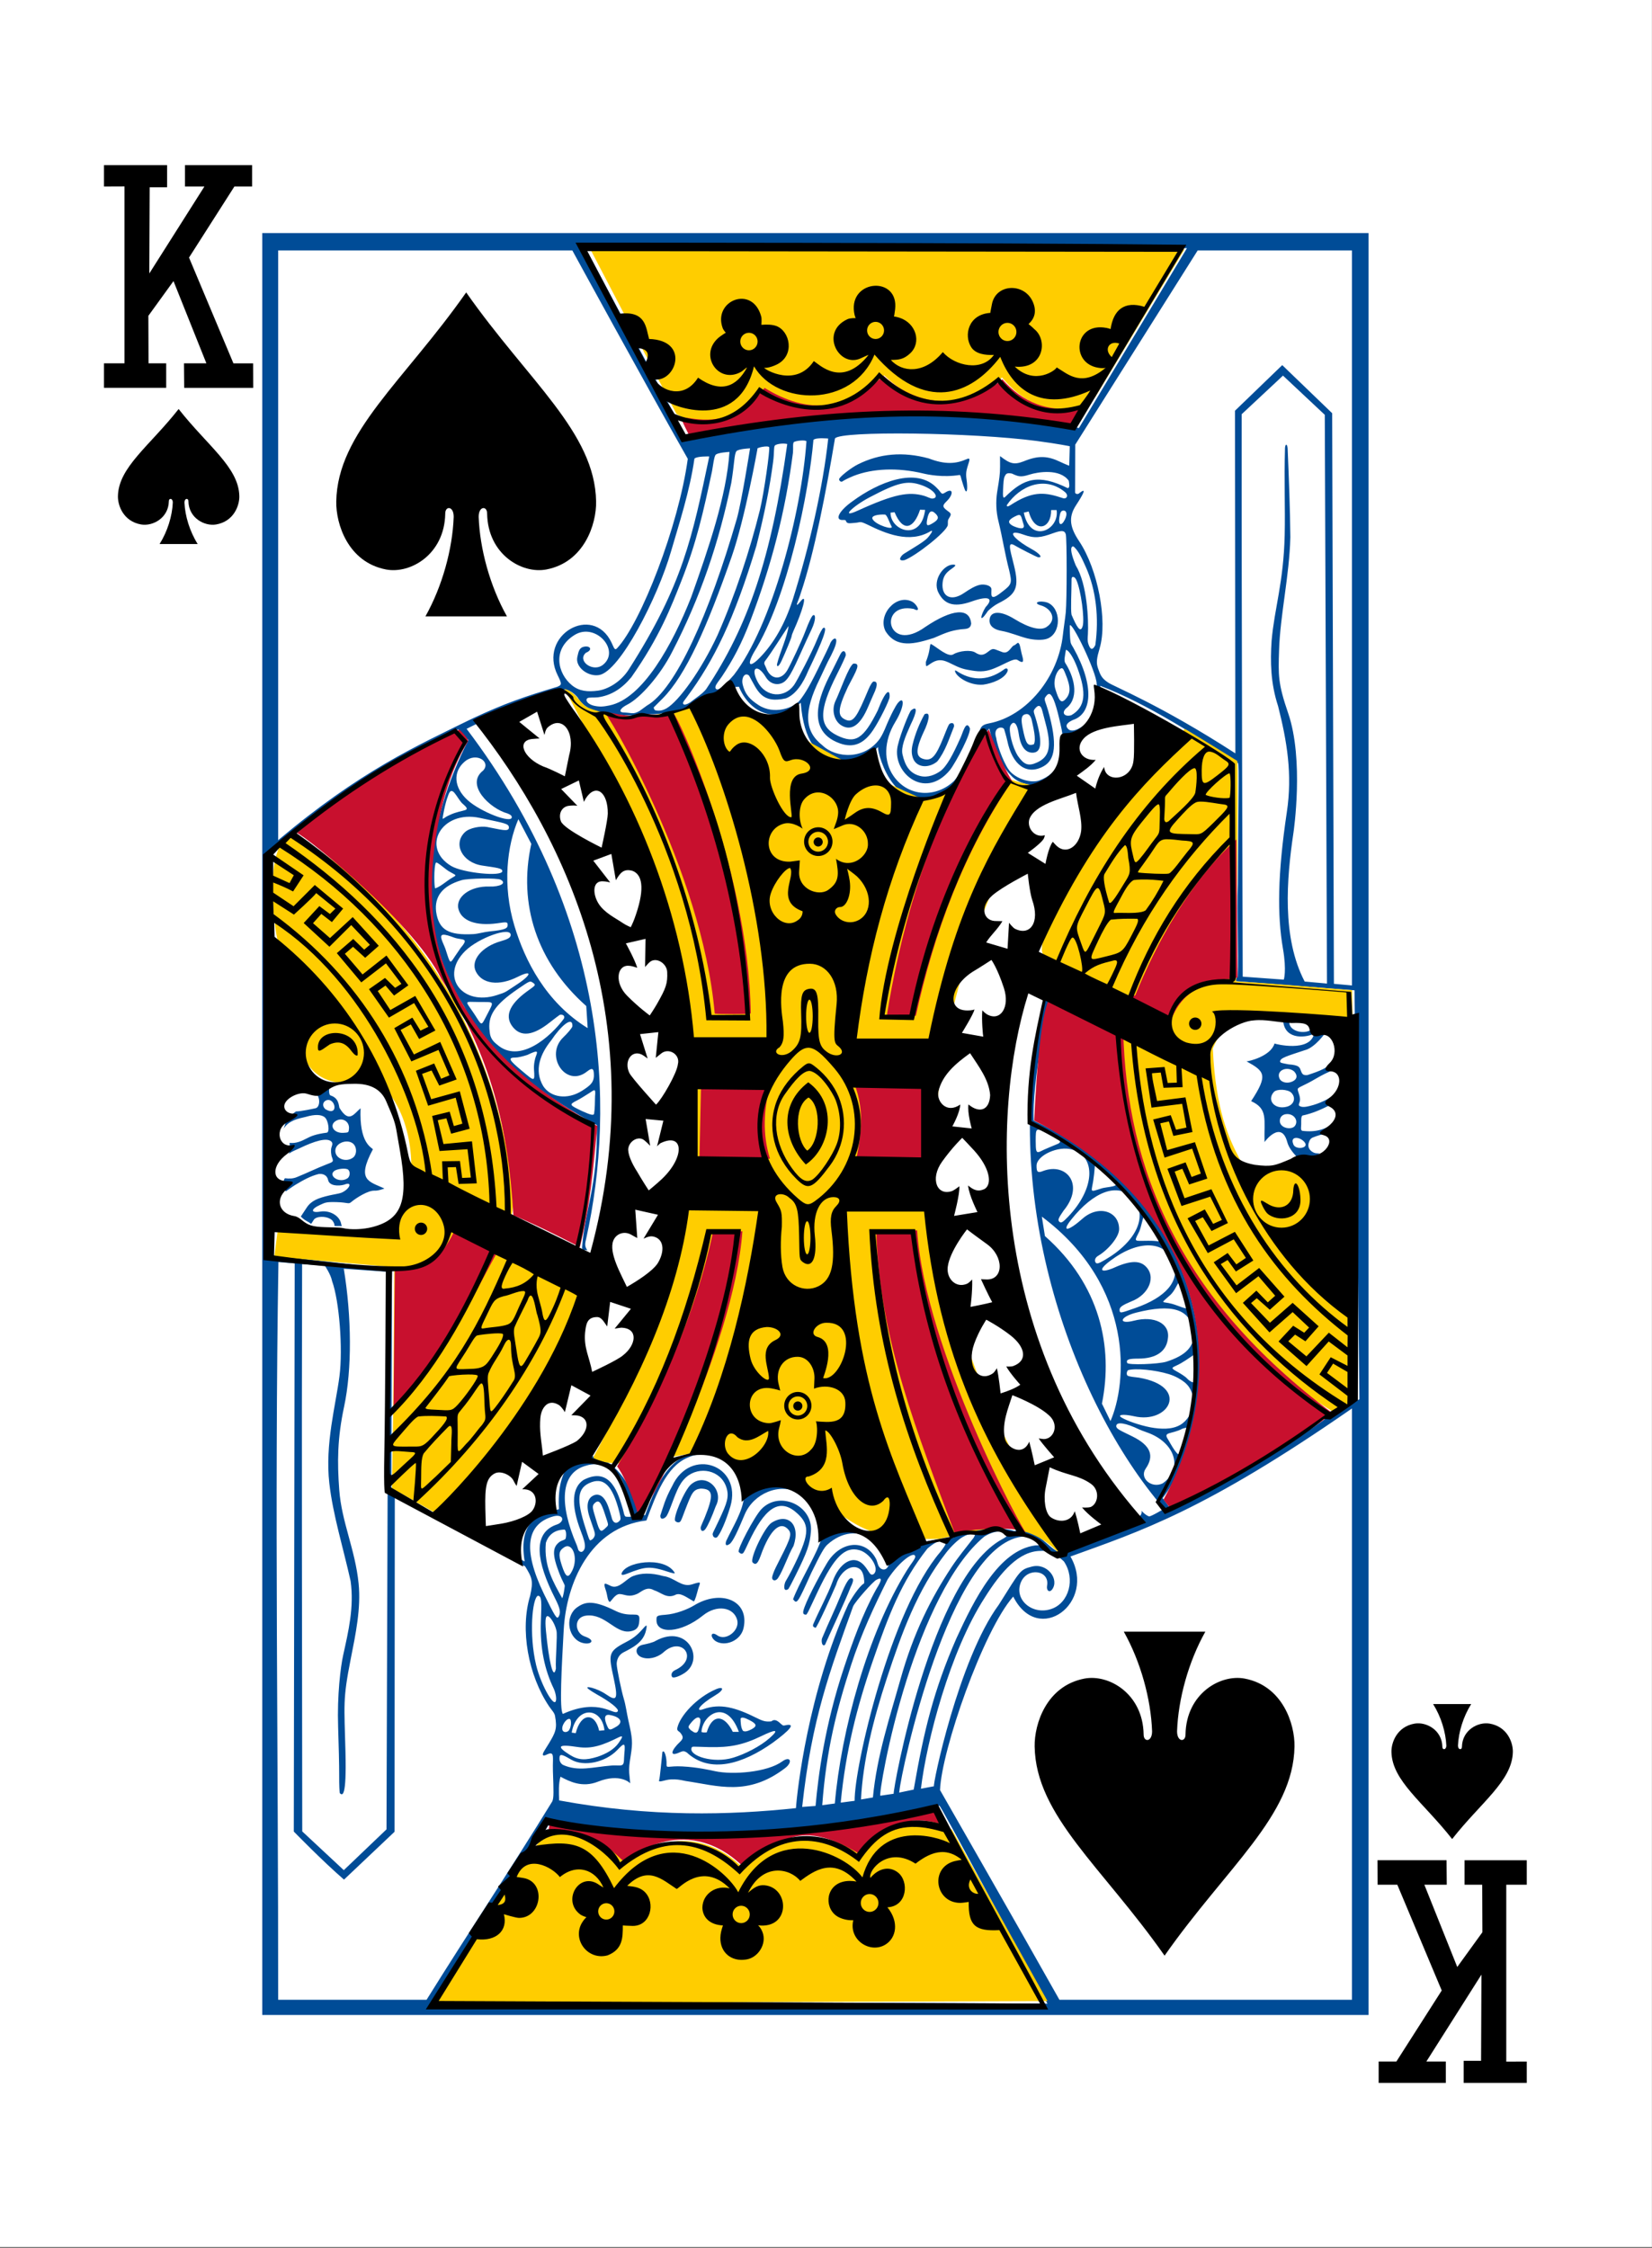
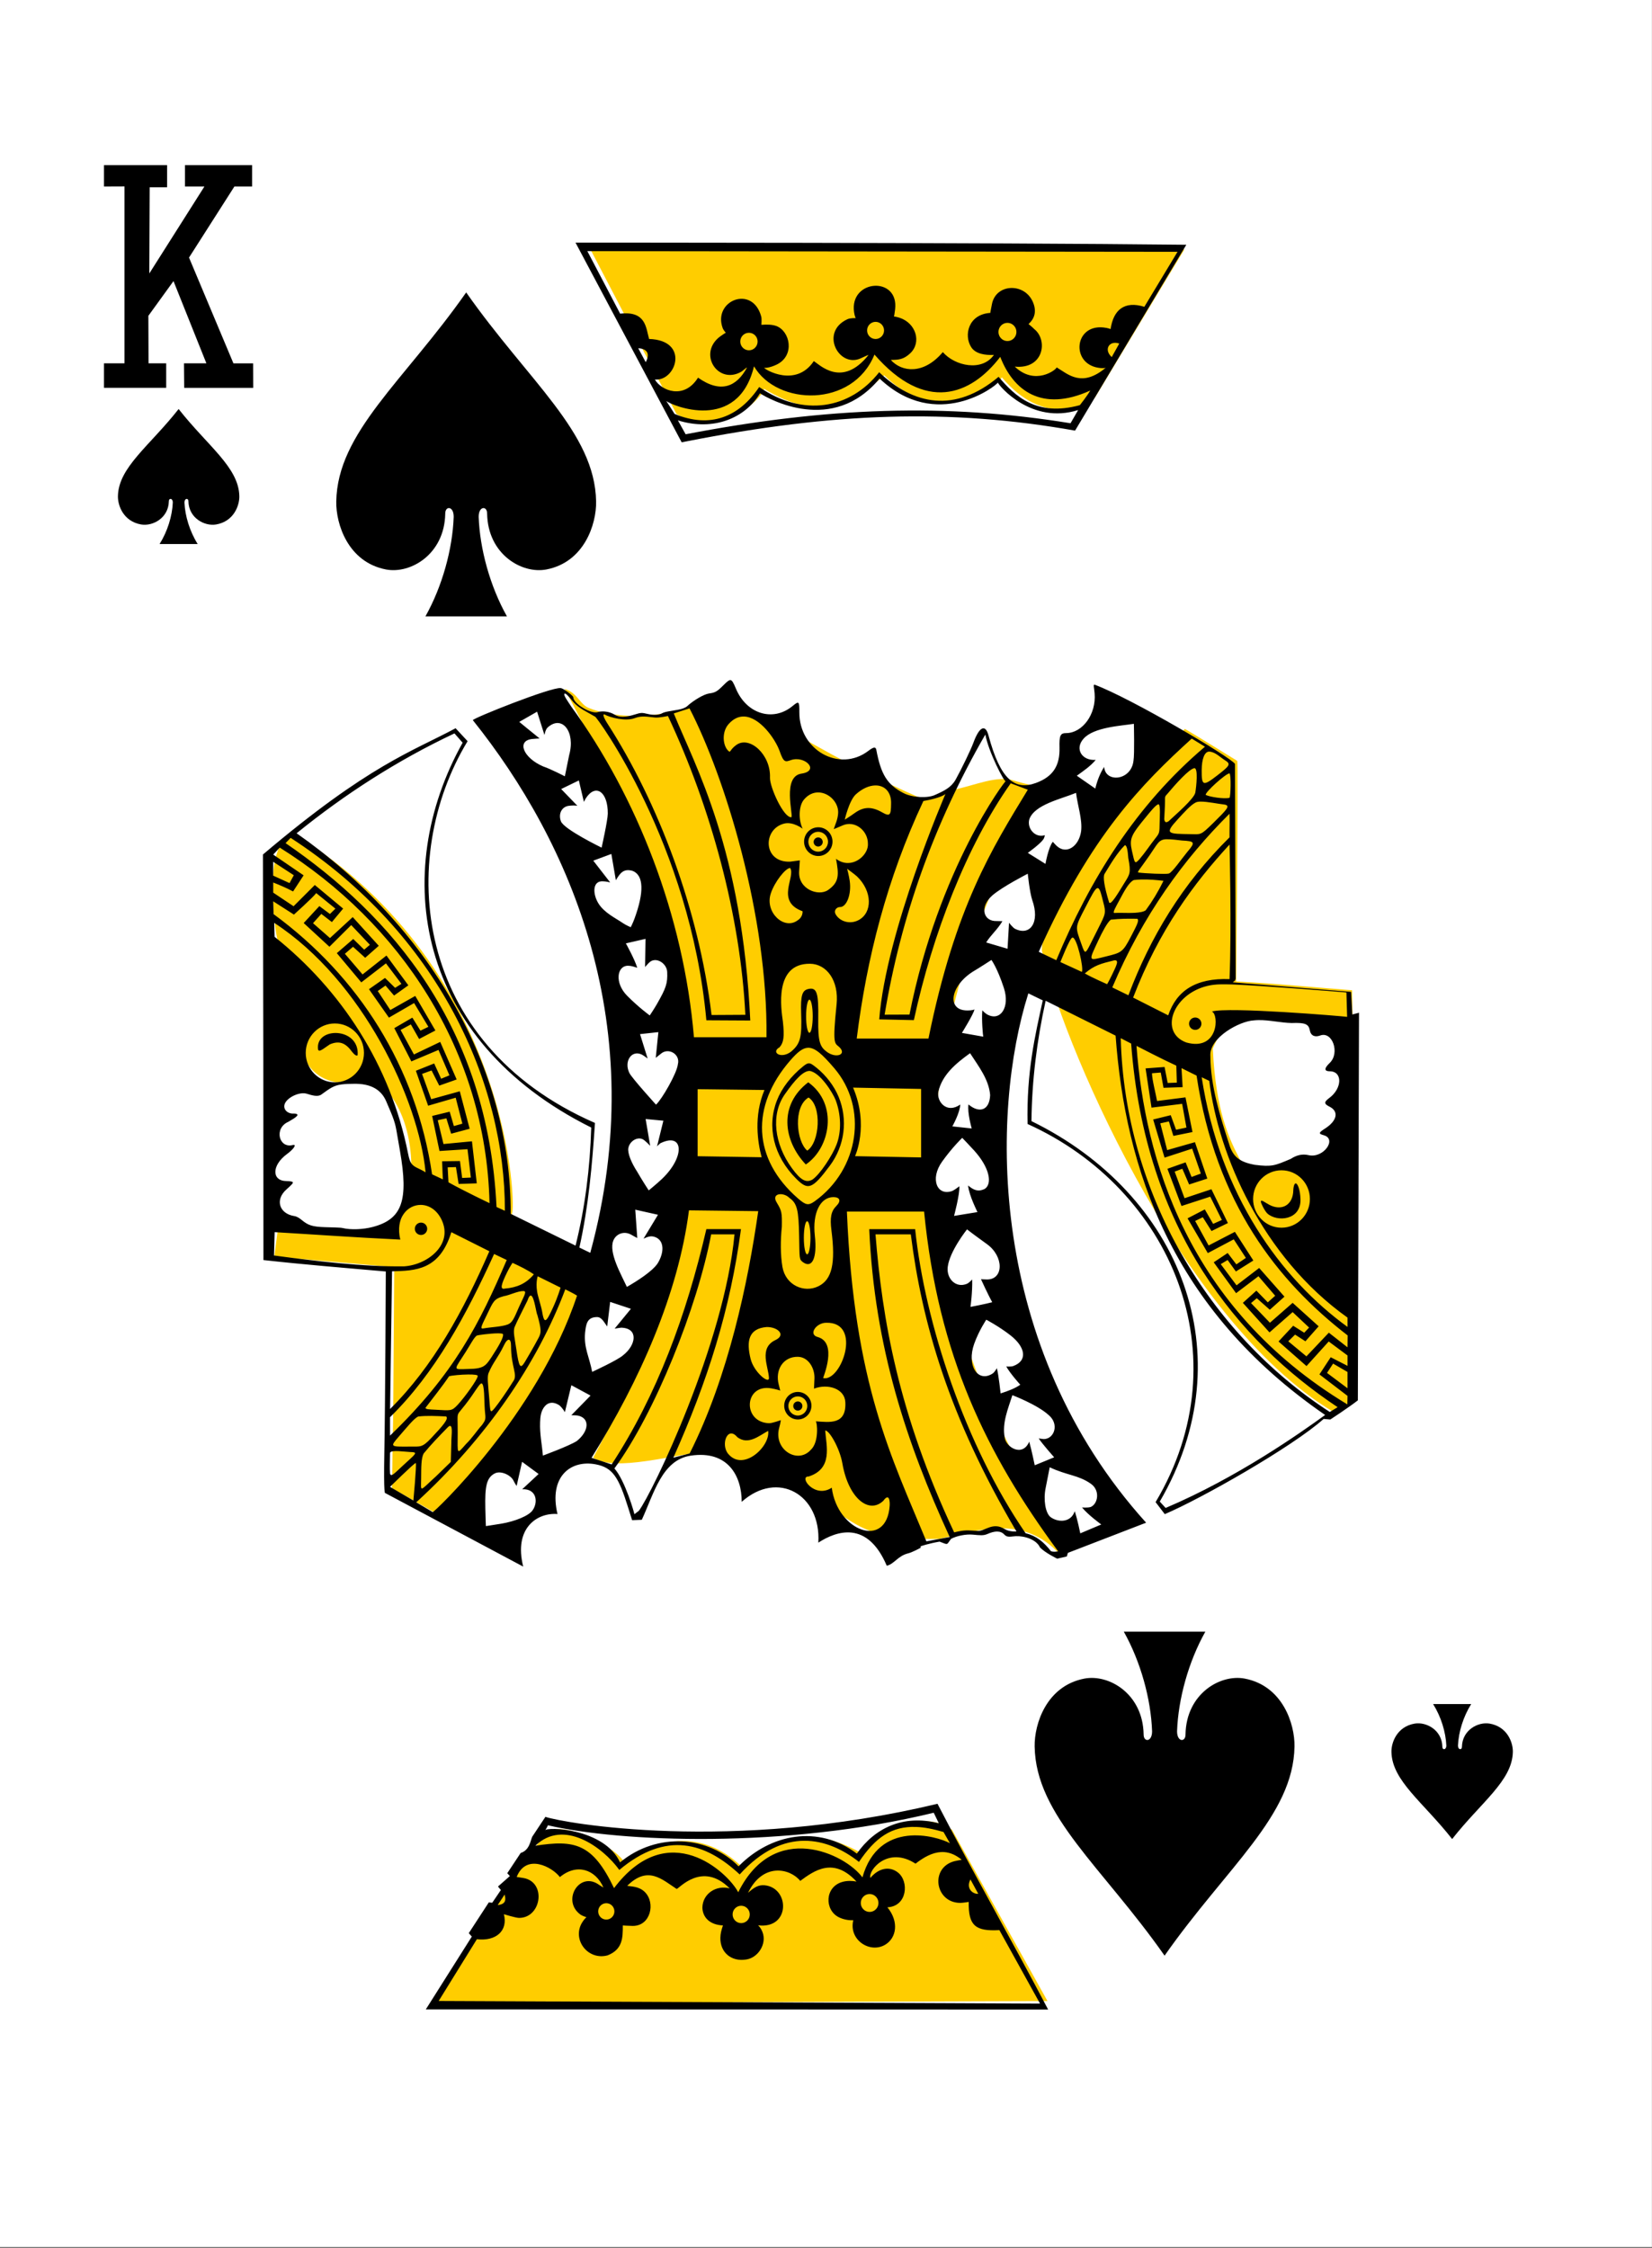
<svg xmlns="http://www.w3.org/2000/svg" width="69.088mm" height="93.98mm" viewBox="0 0 261.12 355.199" version="1.1" id="svg8">
  <rect x="0" y="0" width="261.12" height="355.199" fill="#333333" stroke="none" />
  <title id="title8745">Vector Playing Cards - Color Playing Card Faces </title>
  <defs id="defs2" />
  <g transform="translate(-2605.328,-851.941)" id="layer1">
    <g id="g4307" transform="translate(-23.815,-9.092)">
      <g id="g3375" transform="translate(4060.411,875.801)">
        <g transform="matrix(3.78,0,0,3.78,-1095.942,1229.33)" id="g3373">
          <rect y="-329.168" x="-88.722" height="93.98" width="69.088" id="rect3371" style="opacity:1;vector-effect:none;fill:#ffffff;fill-opacity:1;fill-rule:evenodd;stroke:none;stroke-width:4.165;stroke-linecap:butt;stroke-linejoin:bevel;stroke-miterlimit:4;stroke-dasharray:none;stroke-dashoffset:0;stroke-opacity:1;paint-order:markers fill stroke" />
        </g>
      </g>
      <g style="stroke-width:0.996" transform="matrix(1.071,0,0,1.07,-1253.245,1281.914)" id="g6583">
        <path style="display:inline;opacity:1;stroke-width:0.996" id="path7499-2-5" d="m 3651.375,-332.941 c -4.291,5.465 -8.883,8.609 -8.959,12.873 -0.026,1.381 0.81,3.727 3.429,4.176 1.699,0.29 4.037,-0.938 4.086,-3.432 -0.01,-0.497 0.589,-0.484 0.583,0.197 -0.08,1.967 -0.777,4.258 -1.95,6.122 1.874,0 3.748,0 5.622,0 -1.172,-1.864 -1.87,-4.155 -1.95,-6.122 -0.01,-0.68 0.591,-0.693 0.583,-0.197 0.049,2.494 2.388,3.722 4.086,3.432 2.618,-0.449 3.454,-2.796 3.429,-4.176 -0.077,-4.263 -4.668,-7.408 -8.959,-12.873 z" />
        <path style="display:inline;opacity:1;stroke-width:0.996" id="path7503-7-0" d="m 3839.327,-121.754 c -4.291,-5.465 -8.883,-8.609 -8.959,-12.873 -0.026,-1.381 0.81,-3.727 3.429,-4.176 1.699,-0.29 4.037,0.938 4.086,3.432 -0.01,0.497 0.589,0.484 0.583,-0.197 -0.08,-1.967 -0.777,-4.258 -1.95,-6.122 1.874,0 3.748,0 5.622,0 -1.172,1.864 -1.87,4.155 -1.95,6.122 -0.01,0.68 0.591,0.693 0.583,0.197 0.049,-2.494 2.388,-3.722 4.086,-3.432 2.618,0.449 3.454,2.796 3.429,4.176 -0.077,4.263 -4.668,7.408 -8.959,12.873 z" />
        <path d="m 3652.167,-339.69 h 3.305 l -4.855,-12.146 -3.709,5.131 0.026,7.015 h 2.605 v 3.618 h -9.18 v -3.618 h 3.025 v -26.121 l -3.025,0.012 v -3.162 h 9.314 v 3.269 h -2.57 l -0.055,12.731 8.13,-12.838 h -2.87 v -3.162 h 9.91 v 3.162 h -2.615 l -6.694,10.491 6.555,15.623 h 2.909 l 0.015,3.618 h -10.19 l -0.031,-3.623 z m 0,0" id="path39-5-1-0" style="opacity:1;stroke-width:0.996" />
-         <path style="display:inline;opacity:1;stroke-width:0.996" d="m 3838.531,-115.005 h -3.305 l 4.855,12.146 3.709,-5.131 -0.026,-7.015 h -2.605 v -3.618 h 9.18 v 3.618 h -3.025 v 26.121 l 3.025,-0.012 v 3.162 h -9.314 v -3.269 h 2.57 l 0.055,-12.731 -8.13,12.838 h 2.87 v 3.162 h -9.91 v -3.162 h 2.615 l 6.694,-10.491 -6.555,-15.623 h -2.909 l -0.015,-3.618 h 10.19 l 0.031,3.623 z m 0,0" id="path39-5-7-0-0" />
-         <path style="fill:#004c97;fill-opacity:1;stroke-width:0.996" d="m 3663.716,-358.925 h 163.268 v 263.156 l -163.268,-10e-7 z m 115.883,261.479 c -6.071,-11.071 -15.668,-29.105 -15.952,-29.248 -3.549,1.901 -39.73,6.772 -57.133,2.055 -5.952,8.993 -11.796,17.898 -16.978,26.812 z m -55.567,-33.113 c -0.91,0.035 -1.925,0.578 -1.738,0.093 0.108,-0.281 0.365,-3.12 0.478,-4.135 0.272,-0.452 0.655,0.733 0.612,1.832 -0.025,0.631 0.277,0.18 2.337,0.289 2.229,0.118 4.055,0.538 4.811,0.702 2.636,0.573 7.735,0.162 9.92,-1.436 1.183,-0.865 1.63,0.069 0.411,0.998 -5.507,4.193 -9.873,2.594 -14.657,1.891 -0.951,-0.202 -1.31,-0.267 -2.173,-0.234 z m 2.341,-3.978 c -0.342,-0.224 -0.567,-0.247 -1.006,-0.042 -1.69,0.793 -1.248,-0.344 -0.031,-1.49 0.556,-0.523 0.54,-0.79 0.118,-1.339 -0.214,-0.278 -0.571,-0.313 -0.486,-0.73 0.366,-1.797 2.877,-4.515 5.683,-5.729 1.167,-0.505 1.352,0.047 -0.124,0.919 -2.27,1.34 -3.005,2.484 -1.72,2.019 2.49,-0.902 4.761,-0.265 7.947,1.331 0.91,0.456 1.327,0.545 2.101,0.462 0.572,-0.477 1.085,0.097 1.439,0.396 0.223,0.18 0.27,0.266 0.524,0.206 1.813,-0.428 0.727,0.733 -1.751,2.549 -4.438,3.151 -9.279,4.636 -12.695,1.447 z m 6.828,0.775 c 1.814,-0.549 4.026,-1.696 5.382,-2.892 1.649,-1.454 0.716,-1.233 -1.178,-0.316 -2.742,1.326 -4.662,1.709 -7.747,1.638 -2.582,-0.06 -2.501,-0.164 -2.595,0.159 -0.33,1.134 3.223,2.293 6.139,1.411 z m -5.01,-4.43 c 0.147,-0.488 0.26,-1.139 0.128,-1.351 -0.239,-0.383 -0.752,-0.1 -1.405,0.728 -0.404,0.513 -0.349,0.583 0.047,0.987 0.199,0.135 0.351,0.237 0.471,0.306 0.551,0.236 0.64,-0.277 0.759,-0.67 z m 1.129,0.67 c 0.794,-2.714 2.572,-2.661 3.841,-0.064 l 0.894,0.005 c -1.839,-5.053 -5.4,-2.494 -5.519,0.019 0.419,0.14 0.784,0.04 0.784,0.04 z m 6.642,-0.457 c 0.839,-0.47 0.716,-0.789 -0.353,-1.343 -0.76,-0.393 -1.162,-0.473 -1.3,-0.219 0.01,0.56 0.033,1.361 0.356,1.805 0.335,0.204 0.796,0.003 1.298,-0.243 z m -11.767,-7.729 c -0.154,-0.255 -0.127,-0.721 0.457,-0.993 3.601,-1.673 0.977,-5.205 -1.803,-2.556 -0.881,0.726 -2.193,1.063 -3.205,0.631 -0.952,-0.416 -0.97,-1.585 0.295,-1.834 0.415,-0.082 1.48,-0.309 1.873,-0.583 4.832,-2.595 7.399,3.048 3.97,4.926 -0.705,0.413 -1.452,0.644 -1.588,0.409 z m -13.538,-5.124 c -1.961,-0.892 -2.23,-3.988 -0.392,-5.194 1.17,-0.803 2.366,-1.022 5.589,0.579 2.276,1.13 3.579,-0.087 3.521,1.229 -0.036,0.8 -0.083,1.606 -1.407,1.799 -2.151,0.313 -3.62,-2.616 -6.383,-2.34 -1.994,0.199 -1.741,2.592 -0.301,3.078 1.92,0.648 0.756,1.416 -0.628,0.85 z m 35.911,0.465 c -0.265,-7.3e-4 -0.368,-0.706 -0.222,-1.058 0.967,-2.338 1.882,-4.187 2.771,-6.373 0.709,-1.741 1.184,-2.49 1.502,-2.488 0.325,0.002 0.476,0.257 -0.068,1.329 -0.738,1.942 -3.321,7.422 -3.742,8.431 -0.064,0.155 -0.145,0.158 -0.241,0.158 z m -15.951,-0.62 c -0.868,-0.62 -0.721,-1.54 0.266,-0.843 1.269,0.895 3.349,-0.743 2.924,-2.289 -0.512,-1.868 -2.986,-2.32 -5.057,-0.647 -3.267,2.639 -6.851,2.773 -6.851,0.71 0.01,-0.59 -0.076,-0.724 1.283,-0.816 1.581,-0.107 3.363,-0.834 4.249,-1.375 3.974,-2.431 8.202,-0.753 7.326,3.303 -0.395,1.913 -2.731,2.839 -4.142,1.958 z m -15.652,-5.796 c -0.331,-0.248 -0.283,-0.967 -0.555,-1.738 -0.483,-1.367 -0.012,-0.94 0.838,-0.57 1.154,0.448 2.247,-1.167 3.221,-1.506 1.117,-0.44 2.614,-0.505 4.429,0.006 1.696,0.222 2.649,1.686 4.188,1.244 1.671,-0.525 1.228,-0.336 0.95,0.698 -0.181,0.678 -0.41,1.588 -0.622,1.807 -1.155,-0.649 -2.032,-1.385 -2.791,-0.943 -1.247,0.551 -2.068,-0.404 -3.089,-0.711 -0.961,-0.549 -1.595,0.006 -2.367,0.48 -1.33,0.647 -1.92,0.119 -2.681,0.083 -0.762,-0.036 -1.351,1.278 -1.52,1.151 z m 25.994,-3.032 c 0.234,-0.413 0.574,-0.981 0.894,-1.618 2.581,-5.146 2.757,-6.577 0.935,-8.311 -2.448,-2.33 -4.535,-1.319 -6.881,3.333 -0.569,1.129 -0.91,1.978 -1.14,2.326 -0.265,0.402 -0.575,0.092 -0.728,-0.064 -0.289,-0.296 2.314,-5.235 3.334,-6.313 2.67,-2.821 7.633,-0.564 7.317,3.273 -0.159,1.933 -0.525,2.992 -2.286,6.535 -0.436,0.877 -0.814,1.62 -1.045,1.978 -0.826,0.555 -0.637,-0.719 -0.401,-1.141 z m -24.234,-1.071 c 0.408,-1.833 6.261,-2.681 7.803,-0.278 0.151,0.235 0.062,0.225 -0.6,0.043 -2.976,-0.987 -3.566,-0.933 -6.417,0.198 -0.429,0.166 -0.734,0.234 -0.786,0.037 z m 22.237,0.518 c 0,-0.172 0.218,-0.85 0.548,-1.505 1.952,-3.872 2.49,-4.806 1.894,-5.53 -1.16,-1.411 -2.718,-0.185 -4.149,3.859 -0.535,1.511 -0.9,1.189 -1.161,0.95 -0.5,-0.457 1.713,-5.161 2.78,-5.863 2.419,-1.545 4.324,0.243 3.255,3.402 -0.834,1.427 -1.523,3.621 -2.302,4.776 -0.37,0.518 -0.868,0.365 -0.866,-0.089 z m -8.752,-6.289 c -0.118,-0.195 0.111,-0.458 0.949,-2.261 1.152,-2.479 1.51,-3.398 1.042,-4.813 -0.835,-2.522 -3.98,-3.14 -5.891,-1.485 -0.625,0.534 -1.049,1.273 -1.344,1.937 -0.691,1.537 -1.266,3.525 -1.675,3.942 -0.358,0.362 -0.857,0.436 -0.824,-0.196 0.454,-1.338 0.669,-2.376 1.743,-4.338 2.678,-5.841 10.396,-3.137 8.589,3.012 -0.672,2.232 -1.444,3.923 -1.901,4.472 -0.254,0.305 -0.676,0.04 -0.686,-0.271 z m -1.791,-1.073 c 0,-0.192 0.29,-0.74 0.598,-1.503 1.305,-3.241 1.314,-4.235 -0.589,-4.277 -1.138,0.147 -1.307,0.615 -2.306,3.173 -0.325,0.831 -0.503,1.422 -0.696,1.676 -0.207,0.272 -0.595,0.111 -0.754,-0.052 -0.408,-0.418 1.373,-4.611 2.315,-5.402 2.165,-1.892 4.971,0.795 3.657,3.207 -0.616,1.686 -1.147,2.83 -1.508,3.352 -0.32,0.461 -0.72,0.396 -0.716,-0.172 z m -46.093,-37.792 -6.577,-0.453 c 1.165,7.068 1.224,14.847 0.047,20.364 -1.006,4.717 -1.018,8.192 -0.718,12.281 0.349,4.758 2.354,8.793 2.859,13.844 0.366,3.66 -0.44,7.479 -1.16,11.118 -1.203,6.081 -0.955,6.716 -0.778,13.851 0.164,6.615 -0.45,6.378 -0.828,5.992 -0.057,-0.059 -0.11,-1.228 -0.101,-2.62 0.01,-1.391 -0.077,-4.794 -0.156,-7.156 -0.158,-4.719 0.364,-8.889 0.743,-10.605 0.77,-3.493 1.635,-7.071 1.102,-10.937 -1.083,-4.879 -2.608,-9.752 -3.144,-14.454 -0.66,-5.799 0.963,-11.617 1.499,-15.828 0.518,-4.066 -0.031,-11.101 -1.091,-14.028 -0.183,-0.974 -1.048,-2.244 -1.048,-2.244 -1.028,-0.128 -2.447,-0.203 -3.378,-0.274 -0.078,27.925 -8e-4,55.861 0.021,83.789 l 6.133,5.723 6.301,-6.024 z m 0.443,32.033 c 0,0 9.358,5.418 19.676,10.742 -0.983,-6.092 2.134,-7.01 5.059,-7.717 -0.701,-11.768 10.021,-9.354 11.663,0.871 l 1.056,0.004 c 1.858,-5.098 3.695,-8.616 7.925,-9.456 3.278,-0.651 6.511,1.437 7.331,6.354 -0.144,-0.346 10.869,-6.501 11.173,6.503 5.002,-3.123 8.57,-0.425 10.013,3.54 2.112,-3.236 7.397,-3.379 9.087,-3.614 -0.092,-0.734 6.147,-1.945 8.94,-0.981 3.411,-0.446 4.828,2.315 6.52,3.09 3.553,-1.006 13.054,-4.365 12.247,-6.089 0.093,0.059 0.502,0.592 1.117,0.84 0.221,0.089 2.238,-1.126 2.238,-1.126 -13.674,-15.844 -24.863,-46.921 -17.436,-75.538 -1.061,-0.944 0.963,-0.165 0.489,-0.036 0,0 -2.606,12.747 -2.294,18.25 30.624,14.665 26.857,45.562 19.023,55.752 l 1.242,1.663 c 0.549,0.37 24.119,-13.453 23.342,-14.021 l 4.46,-2.233 -0.723,-60.408 -17.639,-1.357 c 0,0 0.188,-0.507 0.411,-0.639 0.161,-3.688 -0.167,-9.142 0.01,-13.708 0.069,-13.047 0.199,-17.484 0.031,-17.845 -5.441,-3.603 -13.553,-8.872 -20.379,-11.426 0.28,0.081 -0.111,5.406 -0.319,5.71 -6.388,2.05 -3.423,4.67 -5.783,7.484 -1.586,1.753 -5.298,2.087 -7.09,-0.016 -2.142,-2.084 -3.146,-6.865 -3.146,-6.865 -3.379,3.634 -2.685,8.024 -7.21,9.677 -7.273,3.629 -9.582,-7.22 -9.159,-6.968 -2.787,2.702 -10.608,4.9 -11.453,-6.511 -3.516,3.256 -7.458,1.64 -9.13,-2.367 -2.146,0.076 -4.553,1.768 -6.726,2.682 -2.016,0.898 -4.595,1.425 -6.509,1.385 -2.394,0.291 -4.366,0.28 -6.524,-0.366 -1.014,0.331 -3.299,-0.659 -4.005,-2.077 -1.079,-1.275 -2.02,-1.35 -3.045,-1.119 -3.494,1.851 -7.24,2.298 -11.365,4.236 -0.258,0.18 0.362,0.519 0.154,0.452 -0.088,-0.028 -2.167,1.026 -2.167,1.026 20.893,27.627 22.029,55.521 17.65,75.29 -0.172,0.685 -0.267,1.183 0.185,1.722 -0.663,-0.115 -0.673,0.08 -0.797,-0.347 0.437,-5.967 2.25,-8.563 2.203,-18.135 -7.495,-4.098 -15.981,-10.117 -19.613,-17.548 -8.006,-12.533 -5.365,-27.488 0.632,-39.337 l -1.492,-1.558 c -17.512,8.824 -27.851,18.339 -27.851,18.339 l 0.075,59.276 17.995,2.087 z m -8.681,-39.583 c -0.577,-0.642 -2.046,-0.754 -2.659,-0.266 -0.141,0.12 -0.443,0.748 -0.532,0.725 -0.42,-0.379 -0.849,-0.405 -1.488,-1.073 l 0.865,-1.315 c 0.685,-1.041 1.672,-1.41 3.336,-1.802 0.591,-0.139 1.482,-0.266 1.796,-0.4 1.25,-0.543 1.685,-1.719 0.419,-1.192 -0.925,0.255 -2.217,0.171 -2.388,-0.679 -0.141,-0.699 -0.733,-0.973 -1.392,-0.891 -1.219,0.295 -2.333,0.935 -3.412,1.58 -0.479,0.29 -1.386,0.947 -1.386,0.947 -0.143,0.226 -0.671,-1.421 -0.179,-1.903 0.612,0.074 1.138,0.08 1.734,-0.159 1.488,-0.596 2.92,-1.316 4.421,-1.893 0.956,-0.378 1.044,-0.346 0.792,-1.028 -0.124,-0.252 -0.234,-1.088 -0.07,-1.526 0.175,-0.465 0.155,-0.699 -0.141,-0.898 -0.676,-0.453 -2.296,-0.031 -4.575,1.07 -0.694,0.336 -1.151,0.47 -1.59,0.827 0.283,-0.725 0.118,-0.859 0.111,-1.619 0.93,0.117 1.768,-0.254 2.51,-0.648 0.613,-0.322 1.3,-0.64 2.983,-0.857 0.46,-0.059 0.251,-1.752 -0.273,-2.243 -0.495,-0.464 -1.536,-0.474 -2.796,-0.099 -1.125,0.26 -2.523,0.523 -3.297,1.738 0.743,-2.053 0.188,-1.251 1.803,-2.526 0.78,-0.017 2.501,-0.388 2.906,-0.478 0.687,-0.153 0.797,-1.774 -0.201,-2.468 -0.625,-0.549 2.271,-0.563 2.215,-0.396 -0.037,0.095 -0.064,0.788 0.158,0.965 1.247,0.377 1.236,1.403 1.345,1.835 1.432,2.365 2.137,0.881 3.123,0.067 -0.208,5.149 1.583,5.735 1.819,6.061 -2.459,4.614 -0.605,4.727 1.701,5.788 0,0 -0.876,0.358 -1.46,0.322 -0.917,-0.057 -2.674,1.037 -3.441,1.682 -0.423,0.356 -0.436,0.059 -2.13,0.01 -1.596,-0.047 -1.713,0.073 -2.44,0.397 -1.435,0.64 -1.428,1.244 -0.026,1.006 1.494,-0.254 2.957,0.659 3.129,1.901 0.118,0.235 0.013,0.255 -0.011,0.241 -0.311,-0.059 -1.015,0.059 -1.004,-0.091 0.011,-0.15 -3e-4,-0.317 -0.276,-0.712 z m 2.18,-6.24 c 0.405,-0.26 0.475,-1.001 0.122,-1.301 -0.321,-0.273 -1.684,-0.127 -2.07,0.221 -0.871,0.69 0.721,1.843 1.948,1.079 z m 0.873,-3.1 c 0.501,-0.393 0.562,-1.339 0.128,-1.888 -0.736,-0.931 -2.661,-0.374 -2.765,0.801 -0.111,1.25 1.589,1.91 2.637,1.087 z m -0.626,-4.253 c 0.091,-1.027 -0.92,-1.677 -1.85,-1.19 -1.158,0.607 -0.455,1.885 0.995,1.81 0.803,-0.042 0.803,-0.042 0.854,-0.62 z m -3.389,-4.167 c -0.541,0.267 -0.568,0.907 -0.056,1.319 2.031,1.128 1.413,-1.893 0.056,-1.319 z m 141.862,6.138 c -0.892,-3.306 -3.35,-0.028 -3.353,0.017 -0.087,-3.388 0.55,-4.896 -1.975,-6.053 2.534,-3.862 2.005,-4.394 -0.681,-5.876 0.248,0.022 3.566,-0.727 4.134,-2.634 0.126,0.089 5.209,1.349 5.843,-1.442 -1.534,0.703 -4.55,0.808 -4.584,-2.193 0.285,-0.086 1,0.062 0.941,0.157 -0.401,1.925 3.084,2.401 3.654,0.881 0,0 1.171,0.789 1.685,0.911 0.057,0.039 -1.585,2.331 -3.083,2.676 -2.7,0.899 -3.631,1.142 -3.635,1.682 -8e-4,0.21 0.441,0.243 1.243,0.408 1.677,0.116 1.642,0.479 1.861,1.038 0.195,0.494 0.384,0.593 0.943,0.543 1.915,-0.64 2.873,-0.977 4.208,-2.32 0.162,-0.032 0.351,1.412 0.454,1.461 0.016,-0.23 -1.355,0.172 -3.461,1.411 -1.718,1.012 -2.391,1.159 -2.609,1.432 -0.162,0.203 0.255,0.841 0.299,1.534 0.037,0.583 -0.352,0.865 -0.066,1.047 0.331,0.21 0.843,0.172 1.516,-0.004 1.486,-0.36 2.579,-0.948 3.914,-1.778 -0.284,0.54 0.192,1.911 0.192,1.911 0,0 -0.659,-0.466 -1.201,-0.224 -1.236,0.608 -2.46,1.187 -3.997,1.508 -0.212,0.181 -0.177,0.618 -0.181,1.258 0,0.45 -0.13,0.864 0.15,1 2.104,0.257 3.362,-0.242 4.871,-1.187 l -0.363,1.896 c -0.487,-0.552 -1.883,-0.145 -2.817,0.225 -0.472,0.149 -0.613,0.448 -0.732,0.861 -0.209,0.708 0.238,1.195 0.753,1.427 0.343,0.155 0.871,0.091 0.871,0.091 -1.548,0.98 -1.568,1.292 -3.353,0.566 -0.611,-0.666 -1.21,-1.368 -1.442,-2.231 z m 2.534,7.5e-4 c -0.402,-0.467 -1.101,-0.735 -1.509,-0.55 -0.363,0.194 -0.233,0.6 -0.117,0.909 0.307,0.858 2.434,0.581 1.626,-0.359 z m -1.413,-2.363 c 0.568,-0.749 -0.057,-1.756 -1.106,-1.763 -0.729,-0.005 -1.118,0.452 -1.11,1.026 0.015,1.087 1.741,1.362 2.215,0.736 z m -1.165,-2.853 c 1.052,-0.288 1.374,-1.314 0.647,-2.058 -0.517,-0.529 -2.139,-0.595 -2.573,-0.116 -1.107,1.221 0.134,2.665 1.925,2.174 z m 0.875,-3.753 c 0.617,-0.318 0.737,-0.847 0.191,-1.449 -0.99,-0.848 -2.719,-0.187 -2.16,1.05 0.274,0.606 1.217,0.787 1.969,0.399 z m -126.568,-28.487 c 0.929,-0.34 1.599,-1.065 2.577,-1.622 0.659,-0.362 0.461,-0.305 -0.383,-0.801 -0.664,-0.307 -1.993,-1.662 -2.118,-1.339 -0.301,0.578 -0.258,3.735 -0.076,3.762 z m 23.578,30.747 c 0.126,-1.357 -0.117,-0.96 -0.846,-0.517 -0.54,0.35 -1.406,0.883 -1.745,1.053 -1.339,0.672 -1.179,0.707 0.706,1.62 1.266,0.571 1.633,0.64 1.744,0.403 0.131,-0.842 0.123,-1.76 0.142,-2.559 z m -1.934,-0.848 c 1.28,-0.811 1.704,-1.23 1.766,-2.141 0.01,-1.048 -0.115,-1.429 -1.027,-0.703 -3.114,2.474 -6.32,-2.381 -3.469,-5.078 0.581,-0.55 1.32,-1.411 1.326,-1.629 0.047,-1.564 -1.703,-0.045 -3.133,2.103 -1.583,1.953 -2.57,4.397 -1.18,6.744 1.111,1.717 3.584,2.057 5.718,0.704 z m -7.076,-3.16 c -0.056,-0.766 0.158,-1.621 0.257,-1.876 0.349,-0.896 0.335,-1.008 -1.252,-0.262 -0.633,0.21 -1.388,0.381 -1.679,0.379 -1.296,-0.008 -0.973,0.402 0.885,1.96 1.867,1.566 1.929,1.708 1.789,-0.201 z m 4.414,-7.5 c 0.198,-0.471 -0.213,-0.653 -0.607,-0.564 -0.031,0.007 -0.711,0.517 -1.509,1.149 -2.42,1.917 -4.195,2.141 -5.396,0.681 -1.218,-1.481 -0.709,-3.238 2.013,-5.249 1.201,-0.887 1.489,-0.947 0.911,-1.335 -0.439,-0.295 -0.466,-0.25 -2.191,0.926 -3.478,2.369 -4.519,3.986 -4.17,6.344 0.071,0.968 0.576,1.475 1.063,1.852 3.316,2.956 7.916,-1.12 9.887,-3.804 z m 3.51,1.399 -0.209,-3.262 c -7.271,-6.439 -10.091,-15.029 -8.11,-23.953 l -1.91,-3.641 c -1.663,3.864 -2.389,9.755 -0.58,15.758 1.536,5.096 4.61,11.268 10.811,15.097 z m -14.893,-1.9 c 1.124,-2.17 1.158,-1.936 -1.012,-1.955 -2.477,-0.021 -2.2,-0.325 -0.804,1.803 1.121,1.709 0.932,1.858 1.816,0.151 z m 1.488,-2.974 c 1.427,-0.461 1.101,-0.355 2.995,-1.594 2.173,-1.422 2.264,-2.2 0.082,-1.104 -2.802,1.407 -5.262,1.047 -6.175,-0.789 -0.814,-1.637 0.885,-3.678 3.682,-4.476 0.956,-0.273 1.459,-0.503 1.462,-0.924 0.01,-1.284 -4.753,0.429 -6.715,2.367 -3.787,3.741 -0.473,8.181 4.669,6.52 z m -6.123,-5.825 c 0.128,-0.195 0.468,-0.663 0.782,-1.148 1.341,-1.568 0.214,-1.099 -0.977,-1.528 -0.629,-0.234 -1.274,-0.466 -1.643,-0.41 -0.712,0.109 0.24,1.493 0.469,2.386 0.641,1.99 0.567,1.929 1.369,0.699 z m 5.07,-3.585 c 2.401,-0.236 2.646,-0.47 2.649,-0.97 0,-0.496 -0.294,-0.401 -1.499,-0.233 -3.191,0.446 -5.305,-0.371 -5.761,-2.082 -0.471,-1.767 1.69,-3.44 4.571,-3.341 1.56,0.053 2.599,-0.489 1.649,-1.011 -0.495,-0.272 -4.792,-0.213 -5.763,0.072 -2.855,0.837 -4.019,2.434 -3.758,4.646 0.395,2.731 1.877,3.514 5.491,3.32 0.693,-0.037 1.575,-0.317 2.421,-0.401 z m 1.857,-8.896 c 0,-0.426 -0.683,-0.488 -2.948,-0.826 -3.017,-0.451 -4.365,-3.26 -2.547,-4.95 0.689,-0.641 2.332,-0.916 3.248,-0.748 1.989,0.365 3.205,0.776 3.224,0.097 0,-0.606 -0.573,-0.649 -4.308,-1.442 -5.642,-1.2 -8.739,4.371 -4.228,7.096 1.714,1.035 7.553,1.624 7.558,0.774 z m 1.399,-7.971 c 0,-0.213 -0.182,-0.377 -0.609,-0.546 -2.641,-0.722 -6.291,-4.266 -3.623,-6.336 1.206,-1.281 -0.964,-2.793 -2.693,-1.348 -1.797,1.502 -1.646,3.86 0.424,5.726 1.905,1.719 6.496,3.505 6.502,2.503 z m -9.141,-0.333 c 1.961,-0.925 3.369,-0.393 1.869,-1.67 -0.842,-0.785 -1.561,-3.018 -2.147,-1.124 -0.448,1.129 -0.777,3.119 -0.789,3.315 0.132,0.135 0.102,-0.096 1.067,-0.521 z m 66.169,-10.48 c 0.321,-1.417 1.647,-4.756 1.907,-4.964 0.986,-0.786 0.85,0.26 -0.054,2.077 -0.825,1.855 -1.468,3.346 -1.212,4.45 0.363,1.571 0.995,2.77 2.619,3.169 1.141,0.28 2.217,-0.198 2.946,-0.716 0.964,-0.685 1.875,-2.441 2.964,-4.872 0.348,-0.684 0.815,-2.784 1.395,-1.503 0.28,0.663 -2.044,5.076 -2.913,6.194 -3.805,4.664 -8.839,0.149 -7.652,-3.835 z m 16.655,4.2 c 1.088,1.048 2.927,1.576 4.127,1.2 2.946,-1.044 4.284,-3.844 3.169,-8.345 -0.565,-2.523 -1.048,-4.092 -1.536,-4.404 -0.237,-0.152 -0.497,0.131 -0.728,0.482 -0.206,0.313 0.109,0.754 0.443,1.941 1.408,5.001 1.04,7.263 -0.678,8.219 -2.493,1.387 -4.628,-0.21 -5.351,-3.779 -0.116,-0.551 -0.457,-1.676 -0.457,-1.676 -0.191,-0.496 -1.735,-0.386 -1.173,1.275 0.169,1.285 1.346,4.351 2.185,5.086 z m 12.637,-13.099 c -0.039,-1.76 -3.718,-9.395 -3.969,-8.584 0,0 -0.016,1.784 0.128,2.487 0.055,0.265 0.245,0.511 0.403,0.793 3.197,5.735 2.704,9.776 -0.069,10.661 -0.944,0.431 -1.15,0.856 -0.727,1.3 0.854,0.934 2.997,-0.914 3.414,-1.584 1.049,-1.505 0.903,-4.25 0.82,-5.073 z m -53.541,-1.298 c 5.634,-7.3 9.971,-23.964 10.711,-34.51 -0.197,-0.214 -1.44,-0.102 -1.857,0.113 -0.2,0.262 -0.066,0.843 -0.138,1.599 -1.121,8.718 -3.192,16.661 -6.263,24.746 -1.343,3.512 -2.59,5.825 -4.208,8.267 -0.282,0.426 -0.642,0.866 -0.783,1.114 -0.409,0.594 -0.108,0.982 0.366,0.731 0.842,-0.479 1.567,-1.399 2.172,-2.06 z m -4.109,2.121 c 6.222,-9.338 9.647,-19.412 11.986,-36.219 -0.519,-0.141 -1.488,-0.053 -1.823,0.207 -0.206,0.313 -0.069,0.939 -0.259,2.388 -0.492,3.746 -1.228,7.506 -2.471,12.429 -3.281,10.897 -6.296,16.997 -10.256,22.335 -0.32,0.449 -0.605,0.741 -0.576,0.931 0.042,0.279 0.426,0.257 1.056,-0.139 0.822,-0.65 1.763,-1.218 2.343,-1.933 z m -5.856,2.828 c 1.88,-1.074 5.191,-5.747 7.531,-10.78 2.624,-5.941 4.821,-12.653 6.259,-18.465 0.624,-2.547 1.512,-8.908 1.385,-9.327 -0.119,-0.309 -1.965,0.059 -1.733,0.26 0,0 -1.826,10.225 -3.791,15.861 -3.647,10.463 -6.801,17.562 -10.196,20.975 -0.445,0.447 -1.321,1.323 -1.321,1.323 0,0 0.018,0.39 0.302,0.45 0.677,0.126 1.128,-0.071 1.565,-0.297 z m -2.878,-0.417 c 4.243,-2.39 9.213,-13.552 13.269,-27.568 0.694,-2.398 1.962,-10.426 1.962,-10.426 0,0 -1.691,0.063 -2.017,0.421 -0.328,0.485 -0.275,1.72 -0.749,4.654 -1.824,8.865 -4.576,16.952 -8.711,24.944 -1.789,3.541 -4.761,6.877 -6.637,7.826 -1.049,0.531 -1.356,1.116 -0.588,1.159 1.294,0.047 1.409,0.319 2.349,-0.189 z m 58.143,124.833 c -3.182,-0.011 -5.885,3.064 -8.293,6.93 -5.122,7.921 -8.565,21.158 -9.403,28.193 l 1.932,-0.368 c -0.29,0.134 3.612,-18.724 9.558,-26.799 3.214,-5.095 3.079,-5.172 4.883,-5.639 2.281,-0.591 4.111,1.896 2.979,3.395 -0.409,0.507 -0.859,0.135 -0.732,-0.588 0.405,-2.306 -2.935,-2.75 -3.868,-0.484 -1.073,2.606 1.78,4.931 4.568,3.906 2.491,-0.887 3.535,-4.396 1.786,-6.989 -0.899,-0.877 -2.199,-1.655 -3.41,-1.558 z m -16.751,-0.323 c -3.81,4.822 -5.698,9.777 -8.037,16.541 -2.338,6.759 -4.017,13.37 -4.745,20.956 l 2.056,-0.267 c -0.075,-4.877 5.228,-28.098 12.681,-36.796 0.416,-0.551 0.75,-1.008 0.719,-1.136 -0.413,-1.174 -2.18,0.24 -2.674,0.702 z m 8.418,-1.8 c -4.938,4.078 -8.883,12.985 -11.484,21.22 -2.812,8.901 -4.074,17.058 -3.862,17.058 l 1.962,-0.291 c -0.146,-0.517 5.512,-31.88 16.012,-37.59 0.91,-0.458 1.101,-0.919 0.334,-1.119 -1.182,-0.167 -2.132,0.224 -2.962,0.723 z m 5.529,0.021 c -10.783,1.431 -17.829,34.771 -18.065,37.539 0,0.043 -0.039,0.258 -0.039,0.258 l 2.147,-0.446 c 0,0 0.018,-0.107 0.028,-0.16 1.479,-8.518 2.919,-14.491 6.28,-22.19 2.62,-5.706 6.234,-13.002 11.633,-13.709 0.439,-0.058 0.855,0.12 0.701,-0.395 -0.329,-0.818 -1.943,-0.922 -2.685,-0.897 z m -64.264,-10.499 c -3.897,1.01 -4.024,5.719 -1.428,11.736 0.196,0.455 0.161,0.703 0.359,0.878 0.444,0.391 0.792,-0.154 0.841,-0.515 0.075,-0.547 -0.157,-1.283 -0.569,-2.352 -1.606,-4.165 -1.221,-6.564 0.37,-7.626 4.076,-2.118 5.173,2.23 5.79,4.231 0.151,0.488 0.203,1.157 0.469,1.194 0.813,0.112 1.201,-0.179 1.189,-0.179 0,0 -1.08,-3.745 -1.738,-5.151 -1.065,-2.276 -3.599,-2.753 -5.282,-2.216 z m -28.274,4.446 -0.04,49.634 -7.46,7.066 c -3.202,-2.768 -7.408,-7.102 -7.408,-7.102 l 0.132,-83.907 -2.4,-0.194 c -0.587,36.05 -0.011,72.829 -0.039,108.95 l 21.901,2e-6 c 6.104,-9.815 12.524,-19.466 18.561,-29.311 0.224,-0.556 0.198,-1.383 0.088,-4.442 -0.045,-1.243 0.094,-2.197 -0.088,-2.489 -0.184,-0.295 -0.574,-0.084 -0.937,0.08 -0.37,0.168 -0.591,0.108 -0.391,-0.332 0.113,-0.25 0.479,-0.798 0.794,-1.32 1.025,-1.697 1.276,-2.241 0.929,-4.123 -0.085,-0.462 -0.506,-0.854 -0.872,-1.399 -3.073,-4.575 -4.324,-11.358 -2.798,-16.325 0.486,-2.196 0.311,-2.641 -0.739,-4.352 z m 96.564,-53.368 c -2.006,-1.039 -1.967,-1.016 -1.979,0.95 0.011,1.471 0.039,1.826 0.585,1.628 0.791,-0.406 1.758,-0.777 2.487,-1.09 1.393,-0.483 -0.376,-1.102 -1.094,-1.488 z m 7.94,5.112 c -1.557,-1.254 -0.982,-1.11 -1.423,1.717 -0.266,1.708 -0.61,1.752 1.141,1.187 0.994,-0.347 3.037,-0.128 2.12,-1.305 0.01,0.021 -1.534,-1.337 -1.839,-1.599 z m -67.369,51.918 c -8.344,1.003 -11.837,9.286 -12.21,16.192 -0.294,5.452 -0.661,11.817 -0.116,12.375 5.471,-2.483 7.579,0.383 8.097,-0.39 0.237,-0.337 -1.213,-1.456 -3.035,-2.459 -0.423,-0.233 -1.078,-0.652 -1.327,-0.86 -0.664,-0.556 1.326,-0.078 2.584,0.786 1.605,1.103 1.874,0.873 1.178,-2.349 -0.757,-3.502 -0.881,-3.931 1.786,-5.319 1.067,-0.555 1.673,-1.027 2.437,-1.891 0.611,-0.692 0.768,-0.86 0.542,0.156 -0.39,1.761 -1.941,2.528 -3.338,3.243 -0.695,0.36 -0.982,1.083 -0.986,1.704 0,0.634 0.717,4.056 1.051,5.149 0.309,1.039 0.423,2.08 0.662,3.139 0.627,2.749 0.667,3.288 0.35,5.283 -0.186,1.17 -0.28,1.837 -0.215,2.544 0.059,0.642 0.147,1.516 0.147,1.516 0,-0.03 -1.49,-1.545 -4.757,-0.246 -2.355,0.936 -4.216,-0.04 -5.537,-0.732 -0.304,1.082 -0.235,2.258 -0.198,3.5 13.584,2.508 25.186,2.171 34.954,1.139 0.159,-2.419 1.781,-17.146 7.737,-30.14 0.936,-1.669 1.881,-2.811 2.229,-2.987 0.18,-0.091 0.072,-0.261 0.112,-0.404 -0.034,-0.542 -0.164,-1.381 -0.626,-1.753 -1.127,-0.908 -2.926,0.261 -3.517,2.286 -0.518,1.213 -2.882,6.46 -3.051,6.371 -0.139,-0.088 -0.467,-0.095 -0.348,-0.5 0.905,-2.127 2.149,-4.375 2.849,-6.284 0.967,-2.749 3.071,-4.2 4.643,-2.466 0.539,0.594 0.755,1.142 1.002,1.331 0.186,0.143 0.437,0.045 0.592,-0.19 0.593,-0.902 -0.781,-2.949 -2.255,-3.36 -2.128,-0.594 -3.713,0.974 -6.127,6.055 -1.393,2.934 -1.643,3.671 -1.863,3.445 -0.049,0.02 -0.419,0.019 -0.285,-0.549 0.287,-1.222 2.136,-4.772 3.475,-7.023 1.982,-3.333 5.663,-3.603 7.21,-0.71 0.237,0.394 0.248,0.91 0.511,1.262 0.475,0.62 1.256,0.497 1.45,-0.521 -0.211,-0.674 -1.505,-3.109 -2.403,-3.533 -2.07,-1.437 -4.582,-1.155 -6.696,0.751 -0.479,0.432 -0.98,1.311 -2.382,4.185 -2.066,4.608 -2.12,4.626 -2.685,3.884 0.83,-2.242 3.015,-5.884 3.897,-8.12 0.168,-0.333 0.202,-0.691 0.189,-1.035 -0.051,-1.625 0.211,-4.497 -3.192,-6.538 -2.902,-1.579 -6.734,0.082 -8.039,3.191 -0.999,2.381 -1.73,4.017 -2.233,4.354 -0.708,0.474 -0.576,-0.186 -0.505,-0.426 1.006,-2.155 2.421,-4.332 2.645,-6.501 0.132,-5.267 -4.601,-7.554 -8.342,-5.825 -3.134,1.328 -4.643,5.459 -6.061,9.272 z m -25.581,-118.481 c 4.596,-2.158 7.743,-3.244 12.427,-4.639 0.633,-0.28 0.734,-0.344 0.062,-1.687 -2.967,-5.933 5.175,-10.663 7.942,-4.839 0.369,0.777 0.455,1.206 0.818,0.835 3.5,-3.724 9.076,-18.015 10.437,-27.975 -6.179,-10.865 -17.042,-30.779 -17.042,-30.779 h -43.413 v 87.097 c 12.094,-10.193 20.323,-13.881 28.77,-18.013 z m 51.55,-8.597 c 0.336,-0.696 0.872,-1.774 1.09,-2.276 0.282,-0.918 1.339,-1.491 0.824,0.152 -0.117,0.355 -0.319,0.833 -0.638,1.469 -0.626,1.136 -1.22,2.528 -1.665,3.437 -2.405,4.87 -2.291,7.707 0.396,9.82 2.007,1.939 6.223,2.158 8.467,-0.973 0.336,-0.504 0.635,-1.153 0.733,-1.391 0.975,-2.39 1.694,-3.586 1.879,-3.822 0.998,-1.28 1.158,0.306 -0.333,2.747 -1.709,2.797 -1.738,5.828 -0.261,7.961 2.189,3.161 6.348,3.251 8.957,0.715 h -10e-5 c 1.357,-1.606 2.435,-3.65 3.303,-6.262 0.193,-0.579 0.391,-1.009 0.532,-1.348 0.217,-0.523 0.53,-0.718 1.341,-0.875 5.556,-1.075 10.218,-6.835 10.88,-13.124 0.087,-0.851 0.327,-2.356 0.414,-3.249 0.174,-1.782 0.178,-11.014 0,-11.565 -0.094,-0.297 -0.26,-0.454 -0.621,-0.45 -0.278,0.003 -0.67,0.102 -1.235,0.305 -1.832,0.66 -2.684,0.828 -4.444,0.192 -0.581,-0.21 -0.984,-0.282 -1.222,-0.261 -0.776,0.068 0.255,1.193 2.518,2.435 0.97,0.532 1.736,1.25 0.95,1.197 -0.229,-0.015 -2.96,-1.441 -3.337,-1.675 -1.244,-0.771 -0.92,0.2 -0.279,2.753 0.861,3.428 0.365,4.391 -2.315,5.734 -0.5,0.25 -1.163,0.773 -1.5,1.11 -1.42,2.12 -1.054,0.558 -0.338,-0.571 1.222,-1.293 0.472,-1.733 -2.033,-0.838 -2.858,1.022 -4.15,0.276 -4.95,-1.329 -0.904,-1.815 0.797,-4.149 2.215,-4.104 0.459,0.015 0.377,0.182 -0.3,0.648 -0.818,0.564 -1.205,1.107 -1.29,2.07 -0.173,1.963 1.217,2.796 3.16,1.48 0.917,-0.622 1.639,-1.051 2.334,-1.21 0.689,-0.158 1.722,0.1 1.719,0.657 0,0.229 -0.033,0.792 0.016,0.916 0.182,0.621 1.166,-0.258 1.595,-0.571 1.463,-1.105 1.415,-1.323 1.016,-3.115 -0.653,-2.508 -0.983,-4.801 -1.606,-7.343 -0.333,-1.332 -0.389,-2.837 -0.186,-4.194 0.102,-0.68 0.364,-2.079 0.417,-3.036 0.053,-0.957 -0.01,-2.325 0.029,-2.325 1.453,1.123 2.043,1.319 3.461,0.776 2.194,-0.908 3.579,-0.814 5.428,0.079 0.684,0.33 1.307,0.563 1.307,0.563 l 0.084,-2.879 c 0,0 -1.711,-0.356 -4.873,-0.776 -9.519,-1.263 -29.052,-1.53 -29.78,-0.369 -1.286,7.694 -3.035,16.92 -5.058,22.872 -0.354,1.181 -0.693,1.657 -0.512,1.692 0.074,0.015 0.427,-0.443 0.592,-0.635 0.926,-1.079 0.217,1.484 -1.181,4.572 -0.126,0.279 -0.23,0.584 -0.231,0.678 0,0.186 -0.879,2.338 -1.485,3.639 -0.376,0.809 -0.688,1.052 -0.685,0.535 0.425,-1.779 1.548,-4.08 1.71,-5.665 -0.984,1.435 -2.417,3.805 -3.501,5.219 -0.2,0.381 0.012,0.499 0.187,0.969 0.652,1.758 2.23,1.915 3.142,0.323 0.509,-0.887 2.088,-4.231 2.638,-5.694 0.565,-1.505 0.963,-2.299 1.151,-2.397 0.378,-0.197 0.451,0.658 -0.22,2.082 -2.034,4.321 -2.906,6.742 -3.902,7.635 -0.773,0.693 -2.11,0.649 -2.853,-0.585 -1.26,-2.091 -2.335,-1.399 -1.179,0.746 1.194,2.216 3.922,2.423 5.347,0.427 0.47,-0.659 2.684,-4.927 3.38,-6.662 0.388,-0.969 0.803,-1.723 0.942,-1.777 0.743,-0.289 -0.105,1.923 -2.239,6.352 -0.692,1.71 -1.802,3.505 -3.306,4.06 -3.653,0.808 -4.147,-1.143 -5.418,-3.367 -0.618,-0.553 -1.177,0.331 -0.941,1.309 0.384,1.586 1.177,2.267 2.311,3.024 2.286,1.526 5.299,0.422 6.146,-0.705 0.847,-1.127 1.425,-2.035 3.307,-5.934 z m 13.434,14.654 c -0.331,-0.741 -0.284,-1.493 -0.115,-2.194 0.383,-1.581 1.017,-3.115 1.758,-4.45 1.2,-0.573 0.283,1.707 0.133,2.046 -1.447,3.047 -1.584,4.226 -0.234,4.578 1.157,0.301 1.779,-0.414 2.873,-3.146 0.561,-1.402 0.786,-2.023 0.984,-2.104 0.421,-0.171 0.624,7.1e-4 0.599,0.428 -0.724,1.794 -1.289,3.68 -2.477,5.169 -1.163,0.983 -2.914,0.989 -3.522,-0.328 z m -10.852,-2.341 c -5.786,-2.07 -2.312,-8.43 -1.139,-10.728 0.197,-0.382 0.934,-1.867 1.171,-2.355 0.424,-0.874 0.842,-0.532 0.838,0.047 0,0.163 -0.634,1.519 -1.274,2.779 -2.799,5.527 -2.703,7.781 0.017,9.096 2.655,1.283 3.844,0.545 5.962,-3.674 1.225,-3.167 1.829,-3.22 1.762,-2.016 0,0.449 -1.485,3.486 -2.441,4.897 -1.345,2.007 -2.869,2.681 -4.896,1.955 z m 0.201,-2.667 c -1.042,-0.651 -1.468,-2.272 -0.851,-3.598 0.56,-1.094 1.996,-5.286 2.671,-5.522 1.085,-0.037 0.506,0.88 -0.838,3.458 -1.59,3.415 -1.533,4.329 -0.306,4.851 1.136,0.484 1.674,-0.508 3.349,-4.503 0.263,-0.627 0.63,-1.279 0.846,-1.142 0.266,-0.02 0.729,0.182 -0.152,1.992 -0.209,0.433 -0.564,1.341 -0.955,2.186 -1.145,2.472 -2.444,3.102 -3.763,2.277 z m 16.78,-8.065 c 0.039,-0.066 0.164,-0.014 0.228,0.029 1.968,1.331 4.417,1.669 6.97,-0.179 0.43,-0.382 0.75,-0.124 0.511,0.356 -0.519,1.038 -2.237,1.678 -3.564,1.858 -2.124,0.154 -4.113,-1.298 -4.144,-2.064 z m -4.288,-1.303 c 0.059,-0.149 0.237,-0.591 0.394,-1.186 0.236,-0.894 0.181,-1.553 0.39,-1.439 0.892,0.486 2.487,1.992 3.267,1.511 0.856,-0.527 2.592,-0.688 3.225,-0.273 0.904,0.594 1.364,0.318 1.998,-0.181 0.715,-0.563 0.728,-0.322 2.019,0.13 0.954,0.334 1.329,-0.931 1.734,-1.006 0.155,-0.028 0.471,-0.386 0.571,-0.367 0.31,0.056 0.345,0.945 0.631,1.959 0.253,0.897 0.109,1.114 -0.688,0.576 -0.592,-0.4 -2.296,0.906 -4.067,1.454 -1.312,0.406 -2.347,0.155 -3.309,-0.009 -2.4,-0.409 -3.399,-2.132 -5.187,-1.087 -0.955,0.558 -0.978,0.903 -0.978,-0.083 z m -5.969,-4.56 c -1.163,-2.354 1.512,-5.472 3.863,-4.371 0.779,0.365 1.473,1.748 0.319,1.113 -5.347,-1.089 -4.011,6.814 1.73,2.639 3.816,-2.557 6.516,-2.952 6.741,-0.478 -0.106,0.909 -0.906,0.764 -1.513,0.847 -1.582,0.223 -2.167,0.482 -3.999,1.275 -2.788,0.887 -5.513,1.611 -7.142,-1.024 z m 20.921,1.088 c -1.305,-0.338 -2.438,-0.858 -3.798,-1.107 -1.347,-0.237 -1.955,-0.947 -1.712,-1.902 0.253,-0.993 1.602,-1.097 3.63,0.152 2.248,1.385 3.878,1.721 4.7,1.198 1.663,-1.056 0.766,-2.776 -0.821,-3.216 -1.192,-0.335 -0.315,-0.802 0.966,-0.417 2.067,0.791 2.111,4.561 -0.015,5.343 -0.711,0.262 -1.964,0.191 -2.95,-0.052 z m -18.211,-12.479 c 1.518,-0.947 2.984,-1.793 3.506,-2.358 0.274,-0.297 1.036,-1.292 0.444,-0.988 -3.096,1.877 -6.69,0.318 -9.294,-0.966 -1.25,-0.59 -0.943,-0.329 -1.903,-0.264 -0.651,0.044 -1.174,0.182 -1.291,-0.288 -0.052,-0.207 -0.416,-0.121 -0.649,-0.144 -0.962,-0.096 -0.354,-1.381 1.667,-2.798 3.673,-2.703 9.411,-5.184 12.462,-1.856 0.616,0.599 0.562,0.998 1.125,0.63 1.285,-0.839 1.296,0.275 0.212,1.305 -0.744,0.708 -0.472,0.9 0.438,1.573 0.435,0.322 0.078,0.628 -0.164,1.096 -0.092,0.286 -0.02,0.6 -0.063,0.817 -0.203,1.006 -4.742,4.562 -6.385,5.169 -1.13,0.213 -0.538,-0.647 -0.105,-0.927 z m 2.398,-6.523 c -0.858,2.643 -2.441,3.544 -3.759,0.375 l -0.6,0.061 c -0.027,2.674 4.513,4.341 5.106,-0.405 -0.356,0.003 -0.551,-0.034 -0.747,-0.031 z m -4.202,2.469 c -0.311,-0.526 -0.661,-1.734 -0.986,-1.752 -0.885,-0.038 -2.108,0.123 -1.818,0.676 0.457,0.876 3.164,1.686 2.804,1.076 z m 6.065,-0.471 c 0.816,-0.496 0.99,-0.838 0.457,-1.382 -0.687,-0.703 -1.046,-0.344 -1.262,0.779 -0.185,0.965 -0.051,1.123 0.804,0.603 z m -11.06,-1.859 c 5.464,-2.495 7.536,-2.817 9.757,-2.2 0.514,0.143 0.97,0.433 1.257,0.416 1.063,-0.064 0.385,-1.266 -1.523,-1.954 -2.179,-0.786 -3.561,-0.429 -7.75,1.775 -2.453,1.29 -4.445,3.199 -1.74,1.963 z m 15.837,-3.028 c -0.078,-0.149 -0.409,-1.142 -0.502,-1.504 -0.094,-0.362 -0.179,-0.736 -0.281,-0.738 -2.535,0.409 -4.764,-0.069 -5.364,-0.214 -3.834,-0.923 -7.539,-0.736 -10.305,0.357 -0.675,0.267 -1.513,0.699 -1.593,0.775 -0.219,0.206 -0.542,-0.028 -0.54,-0.286 0,-0.302 1.699,-1.658 2.769,-2.193 3.254,-1.627 6.688,-1.905 10.459,-0.881 2.457,0.95 4.04,0.797 5.61,0.103 0.771,-0.341 0.224,0.502 -0.02,1.619 -0.169,0.774 0.017,1.437 0.048,1.874 0.097,1.057 -0.023,1.587 -0.282,1.087 z m 57.101,222.947 v -87.327 c -21.782,15.142 -31.311,18.152 -41.546,21.863 3.909,6.797 -4.737,13.319 -8.445,5.915 -4.452,5.044 -10.585,22.71 -10.803,28.576 0,0 11.843,20.674 17.621,30.973 z m -79.163,-28.626 c 0.395,-4.394 1.326,-11.843 4.226,-20.513 1.216,-3.636 2.684,-7.81 4.757,-11.545 0.827,-1.306 0.885,-1.811 0,-1.341 -0.555,0.296 -3.089,3.179 -3.434,3.907 -3.451,9.59 -6.115,16.656 -7.526,29.635 z m 2.844,-0.361 c 0.925,-10.674 4.817,-25.086 10.665,-34.479 0.55,-0.895 1.227,-1.672 1.201,-1.981 -0.076,-0.913 -2.328,0.665 -4.075,3.36 -1.95,3.902 -3.904,8.065 -5.399,12.674 -2.111,6.506 -3.651,12.516 -4.251,20.672 z m 5.62,-0.891 c 0.586,-6.151 2.479,-11.794 4.065,-17.447 1.94,-6.913 4.529,-12 7.546,-16.581 0.968,-1.469 2.11,-2.845 3.195,-4.246 0.138,-0.168 0.278,-0.471 0.246,-0.598 -0.697,-0.123 -1.252,0.095 -1.791,0.4 -0.753,0.425 -1.811,1.498 -2.429,2.294 -4.298,5.53 -6.61,11.987 -8.756,18.51 -2.061,6.264 -3.545,12.289 -3.836,17.962 z m -38.6,-4.715 c 0.864,-0.068 1.421,0.096 1.672,-0.136 0.249,-0.23 0.168,-0.85 0.246,-1.641 0.168,-1.693 -0.01,-1.6 -1.054,-0.506 -1.736,1.811 -4.903,2.509 -6.787,1.414 -0.951,-0.552 -1.611,-0.935 -1.701,-0.476 -0.104,0.536 0.04,0.946 0.446,1.232 2.282,1.05 4.449,0.328 7.178,0.113 z m -2.04,-1.297 c 1.202,-0.403 2.424,-1.05 3.111,-2.039 0.656,-0.943 0.645,-1.078 0.148,-0.899 -2.443,1.212 -4.048,1.828 -6.232,1.493 -2.957,-0.454 -3.079,-0.073 -1.125,1.161 1.279,0.808 2.34,0.832 4.097,0.283 z m -4.341,-3.783 c 0.458,-0.341 0.575,-1.728 0.206,-1.807 -0.373,-0.08 -0.918,0.609 -1.051,1.17 -0.149,0.744 0.398,0.935 0.845,0.637 z m 4.577,-0.06 0.786,-0.072 c -0.402,-3.48 -4.147,-3.63 -4.838,0.348 l 0.593,0.089 c 0.769,-3.093 2.88,-3.068 3.458,-0.366 z m 2.61,-0.645 c 0.972,-0.622 0.542,-1.371 -0.936,-1.663 -1.014,-0.24 -0.958,0.596 -0.432,1.731 0.229,0.494 0.4,0.477 0.964,0.164 0.137,-0.076 0.284,-0.155 0.405,-0.232 z m -8.96,-4.18 c -0.01,-0.388 -0.168,-1.013 -0.35,-1.39 -1.32,-2.728 -2.049,-5.951 -1.899,-9.956 0.107,-2.871 0.143,-3.759 -0.449,-3.763 -0.826,0.401 -1.315,5.743 -0.263,10.191 0.742,3.139 3.015,7.034 2.961,4.918 z m -0.032,-4.348 c -0.081,-1.5 0.247,-4.862 0.084,-5.595 -0.214,-0.964 -0.78,-1.835 -1.1,-2.067 -0.496,-0.36 -0.62,0.33 -0.448,2.132 0.403,4.228 1.076,7.43 1.465,5.53 z m 0.418,-7.697 c 0.326,-0.593 0.199,-1.222 -0.52,-2.636 -2.831,-5.57 -3.198,-9.376 -0.241,-10.759 0.331,-0.155 0.54,-0.184 0.76,-0.308 0.933,-0.521 0.577,-1.468 -0.817,-1.077 -3.852,1.079 -4.612,4.716 -1.365,11.445 1.654,3.358 1.911,3.828 2.182,3.334 z m 0.89,-4.488 c 0.039,-0.187 -0.35,-0.723 -0.767,-1.797 -1.089,-2.805 -1.112,-3.968 0.073,-4.781 0.384,-0.227 0.78,-0.238 0.84,-0.5 0.093,-0.407 0.086,-1.076 -0.156,-1.27 -1.699,0.012 -2.484,1.011 -2.782,1.962 -0.31,3.473 1.142,5.881 2.423,8.182 0.223,-0.568 0.301,-1.298 0.369,-1.797 z m 1.11,-2.299 c 0.909,-1.849 0.047,-4.246 -1.204,-3.429 -0.811,0.53 -0.852,1.091 -0.355,2.631 0.606,1.875 0.965,2.006 1.558,0.798 z m 3.319,-5.172 c 0.101,-0.381 -0.215,-1.035 -0.764,-2.704 -0.576,-1.75 -0.312,-2.946 0.784,-3.292 1.573,-0.391 2.13,2.203 2.461,3.297 0.171,0.844 0.721,1.077 1.21,0.49 0.137,-0.164 0.176,-0.301 -0.057,-1.222 -1.015,-4.021 -2.343,-5.301 -4.481,-4.299 -1.982,0.929 -1.722,3.006 -0.285,7.374 0.192,0.584 0.321,1.018 0.459,1.079 0.33,-0.115 0.553,-0.355 0.674,-0.723 z m 1.623,-1.142 c 0.47,-0.469 0.442,-0.257 -0.096,-1.935 -0.613,-1.913 -0.935,-2.312 -1.594,-1.654 -0.405,0.404 -0.2,0.848 0.262,2.413 0.536,1.819 0.68,1.923 1.428,1.176 z m 82.175,-6.55 c 3.128,-2.175 1.838,-6.079 -2.279,-7.527 -0.486,-0.171 -1.021,-0.377 -1.189,-0.459 -1.892,-0.917 -3.364,-1.201 -3.368,-0.484 0,0.421 0.566,0.634 2.379,1.525 2.683,1.318 3.289,2.84 1.965,4.759 -0.954,1.383 0.833,2.968 2.492,2.185 z m 2.838,-4.751 c 0.272,-1.116 0.675,-2.074 0.869,-2.724 0.265,-1.018 -0.077,-0.782 -0.745,-0.623 -1.725,0.902 -2.958,0.412 -2.12,1.652 0.93,1.65 1.698,2.923 1.997,1.695 z m -0.214,-3.902 c 2.149,-1.297 2.625,-4.677 0.625,-6.287 -0.478,-0.385 -1.305,-0.893 -2.308,-1.201 -2.035,-0.625 -4.972,-0.909 -6.049,-0.581 -0.231,0.275 -0.241,0.707 -0.01,0.833 0.3,0.112 0.842,0.186 1.624,0.266 7.57,1.303 4.479,6.909 -0.731,5.697 -1.698,-0.375 -2.488,-0.194 -1.807,0.207 0.809,0.476 2.552,1.1 4.267,1.44 1.468,0.26 3.141,0.36 4.386,-0.374 z m -10.314,-0.556 c 2.419,-5.471 3.693,-19.82 -10.128,-30.194 l 0.457,2.87 c 8.143,7.191 10.099,16.348 8.412,24.748 z m 12.339,-9.808 c -0.865,0.565 -1.589,1.152 -2.7,1.652 -0.665,0.3 -0.682,0.373 0.222,0.87 0.437,0.24 1.157,0.682 1.432,0.982 0.478,0.52 1.042,0.719 1.253,0.53 -0.022,-0.814 0.254,-3.506 -0.208,-4.034 z m -4.09,1.037 c 2.799,-0.891 4.297,-2.248 3.978,-4.519 -0.468,-3.331 -3.233,-4.035 -8.411,-2.733 -2.491,0.626 -2.713,1.805 -0.349,1.197 2.985,-0.767 5.329,0.392 5.012,2.594 -0.185,1.9 -1.701,3.006 -4.363,3.006 -1.406,7e-5 -1.84,0.126 -1.65,0.637 0.129,0.346 4.629,0.185 5.782,-0.182 z m -4.622,-7.913 c 4.576,-1.58 6.704,-4.037 5.659,-6.789 -1.231,-3.241 -5.225,-3.273 -9.238,-0.257 -1.874,1.383 -1.587,1.895 0.229,1.191 2.355,-1.09 3.87,-1.258 4.834,-0.392 1.741,1.565 0.567,4.294 -2.074,5.273 -1.279,0.536 -1.69,0.831 -1.692,1.218 0,0.612 0.23,0.464 2.283,-0.244 z m 7.72,-0.051 c 0.118,-0.959 -0.958,-4.285 -1.422,-3.519 -0.123,0.203 -0.55,1.142 -1.091,1.63 -1.574,1.421 -1.277,0.883 0.287,1.318 0.869,0.242 2.096,0.858 2.226,0.572 z m -12.103,-7.108 c 4.627,-2.701 6.392,-6.557 3.995,-9.12 -2.155,-2.304 -5.728,-0.963 -9.046,3.226 -1.521,1.92 -0.379,1.679 1.673,-0.147 2.389,-2.127 5.428,-1.101 5.412,1.555 -0.01,1.134 -1.6,3.042 -3.107,3.929 -0.468,0.275 -0.536,0.697 -0.37,0.972 0.179,0.296 0.554,0.105 1.444,-0.415 z m 8.11,-2.818 c -0.241,-0.726 -1.982,-3.842 -2.356,-3.736 -0.395,0.799 -0.424,1.851 -0.897,2.698 -0.645,1.274 -0.563,1.074 1.492,1.068 1.529,-0.005 1.714,0.211 1.762,-0.03 z m -13.598,-3.523 c 3.887,-4.064 4.23,-8.822 0.588,-9.917 -2.017,-0.606 -5.242,0.863 -5.252,2.38 -0.01,0.945 0.17,1.116 0.987,0.777 3.435,-1.287 6.157,2.04 3.002,5.864 -0.768,1.107 -0.871,1.385 -0.647,1.614 0.262,0.268 0.475,0.168 1.321,-0.718 z m 41.884,-34.15 v -108.554 h -22.766 l -18.068,28.681 -0.027,7.038 c -9e-4,0.243 0.41,0.394 0.676,0.088 1.027,-0.8 0.63,0.04 -0.55,1.851 -1.194,1.831 -0.829,3.34 0.477,5.295 2.767,4.143 4.21,11.749 3.032,15.771 -0.445,1.518 -0.544,2.131 -0.254,2.981 0.332,0.971 0.536,1.49 1.496,2.116 0.835,0.586 7.707,3.286 18.776,10.457 l -0.054,-50.602 6.974,-6.735 7.368,7.102 0.258,84.268 z m -4.009,-84.274 -6.169,-5.789 -6.098,5.703 c -0.032,27.212 0.155,83.062 0.155,83.062 l 6.061,0.439 c 0,0 0.445,-1.274 -0.122,-4.568 -0.852,-4.942 -0.798,-10.979 0.57,-20.159 0.853,-5.633 0.01,-10.517 -1.287,-15.659 -1.122,-3.427 -1.162,-6.598 -0.959,-9.664 0.431,-4.888 1.767,-8.579 1.93,-15.612 0.093,-4.009 -0.097,-7.934 0.049,-12.88 0.06,-0.663 0.338,-0.581 0.387,0.103 0.185,4.476 0.358,8.727 0.398,13.098 -0.133,5.684 -1.512,11.533 -1.664,16.736 -0.114,3.604 -0.172,4.851 1.339,9.239 2.374,6.897 0.812,17.492 0.784,17.68 -1.006,6.788 -1.739,15.471 1.658,21.967 l 3.292,0.296 z m -42.443,51.335 c 1.82,-0.843 2.18,-2.331 1.2,-5.914 -0.175,-0.64 -0.374,-1.4 -0.443,-1.689 -0.21,-0.884 -0.605,-0.982 -1.131,-0.278 -0.315,0.42 -0.024,0.518 0.459,2.488 0.73,2.978 0.306,3.963 -0.793,3.956 -0.974,-0.006 -1.732,-0.815 -2.011,-2.747 -0.095,-0.66 -0.234,-1.11 -0.392,-1.374 -0.265,-0.443 -0.584,-0.363 -0.841,0.126 -0.333,0.633 0.292,3.238 1.123,4.501 0.901,1.274 1.522,1.535 2.828,0.93 z m -0.496,-2.674 c 0.388,-0.734 -0.093,-2.539 -0.343,-3.721 -0.231,-0.66 -0.494,-0.821 -0.927,-0.714 -0.645,0.159 -0.614,0.87 -0.38,2.041 0.475,2.384 0.733,2.685 1.651,2.393 z m 5.533,-4.301 c 2.082,-1.196 2.281,-3.259 0.882,-7.012 -0.574,-1.538 -1.288,-2.621 -1.682,-2.633 -0.154,0.979 -0.297,1.5 -0.125,1.884 1.236,1.904 2.157,4.902 0.353,6.587 -1.068,0.807 -0.392,1.486 0.572,1.173 z m -68.158,-1.442 c 4.896,-0.997 9.29,-8.962 12.064,-16.015 2.527,-7.106 5.214,-14.913 5.64,-21.424 0,0 -1.847,0.086 -2.074,0.471 -0.209,0.379 -0.301,1.196 -0.497,2.359 -1.274,5.99 -2.286,10.538 -4.507,16.168 -1.542,3.908 -3.225,8.331 -7.402,14.273 -1.372,1.661 -2.942,2.69 -4.914,2.967 -0.502,0.07 -1.347,-0.024 -1.56,0.127 -0.374,0.266 -0.037,0.87 0.928,1.113 0.918,0.21 1.479,0.132 2.321,-0.039 z m 67.301,-0.925 c 0.745,-0.798 0.819,-1.747 -0.017,-3.752 -0.234,-0.562 -0.342,-0.881 -0.62,-0.802 -0.589,0.166 -1.277,1.726 -0.87,3.046 0.53,1.721 0.839,2.224 1.507,1.509 z m -69.005,-1.256 c 1.431,-0.192 3.357,-1.261 4.553,-3.135 8.003,-12.544 9.364,-19.556 11.874,-31.452 0,0 -1.809,-0.063 -2.19,0.322 -0.686,4.82 -2.28,9.655 -3.445,13.673 -1.965,6.836 -7.567,17.772 -10.621,18.288 -1.643,0.277 -3.524,-1.161 -3.222,-2.637 0.186,-0.906 0.309,-1.251 0.75,-1.478 1.065,-0.377 1.684,0.353 0.516,0.829 -1.353,1.185 1.083,2.997 2.578,1.731 2.536,-2.146 -1.19,-6.257 -4.239,-4.368 -3.378,2.093 -2.51,5.718 -0.386,7.441 1.071,0.869 2.312,0.991 3.832,0.785 z m 23.923,-4.908 c 2.087,-2.158 3.655,-4.951 4.795,-8.444 2.471,-7.844 4.52,-16.835 5.263,-23.879 0,0 -1.783,-0.185 -2.18,0.194 -0.651,7.629 -3.763,23.296 -8.775,31.361 -1.085,1.914 -0.683,2.401 0.897,0.767 z m 46.308,-16.352 c -0.193,-0.101 -0.177,-0.035 -0.259,0.022 -0.285,0.198 -0.099,1.201 0.547,2.747 1.702,2.766 1.9,8.136 1.789,10.154 -0.034,0.606 -0.096,0.953 0.086,1.492 0.181,0.528 0.497,1.142 1.008,0.113 0.56,-3.975 0.12,-8.137 -1.393,-11.507 -0.534,-1.199 -1.055,-2.37 -1.779,-3.021 z m 1.31,11.723 c 0.298,-1.069 -0.253,-5.311 -0.936,-6.802 -0.275,-0.601 -0.773,-0.647 -0.713,0.035 0.01,1.47 -0.152,4.265 0,5.092 0.743,1.728 1.322,2.828 1.644,1.674 z m -3.853,-17.136 -0.803,9.1e-4 c 0.028,2.774 -2.415,3.545 -3.315,0.214 l -0.723,0.169 c 0.961,4.702 5.305,2.546 4.841,-0.383 z m -4.882,2.091 c -0.417,-1.231 -0.245,-1.681 -1.303,-1.127 -0.809,0.423 -1.294,0.873 -0.155,1.425 1.013,0.432 1.722,0.481 1.458,-0.298 z m 6.117,-0.709 c 0.335,-0.683 0.295,-1.299 -0.21,-1.302 -0.39,-0.002 -0.498,0.311 -0.609,0.973 -0.198,1.183 0.292,1.401 0.819,0.329 z m 0.425,-4.609 c 0.309,-0.099 0.222,-0.539 0.138,-1.097 -1.323,-1.853 -4.598,-1.286 -5.774,-0.918 -1.358,0.444 -1.698,0.278 -2.623,-0.148 -0.764,-0.143 -0.871,0.044 -1.057,0.411 -0.164,0.324 -0.193,0.939 -0.246,2.01 -0.045,0.905 -0.013,1.326 0.3,1.043 2.785,-2.772 4.91,-3.439 9.261,-1.302 z m -9.014,2.509 c 0,0.373 0.314,0.141 1.122,-0.37 2.938,-1.758 4.641,-1.51 7.156,-0.671 0.56,0.187 0.907,-0.404 0.3,-0.906 -2.988,-2.474 -6.668,-0.897 -8.578,1.948 z m 10.648,-11.393 15.941,-26.56 -88.811,-0.066 15.08,28.199 c 12.297,-2.867 32.538,-6.529 57.79,-1.573 z" id="path4096-2-4-0" />
        <path style="fill:#ffcd00;fill-opacity:1;stroke-width:0.996" d="m 3705.484,-122.368 c 1.881,-2.828 11.197,2.21 11.689,4.206 5.513,-4.373 12.207,-4.692 17.595,0.782 5.539,-6.102 11.469,-5.684 17.638,-2.15 -0.689,-1.378 7.887,-7.466 13.1,-3.598 l 14.098,25.3 -90.313,0.293 c 5.335,-8.07 10.061,-17.708 16.193,-24.833 z m -39.449,-131.958 c -0.49,-1.37 -2.472,-15.424 2.555,-15.775 32.029,19.891 32.65,55.74 31.958,56.01 -0.48,-0.143 10.241,10.702 10.998,11.749 2.303,3.188 -20.394,34.192 -21.292,32.995 l -7.397,-4.222 0.184,-10.817 0.156,-21.825 -17.703,-1.555 0.621,-4.753 c 5.938,0.492 12.031,1.613 17.53,0.33 3.619,-6.676 2.236,-16.636 -2.115,-20.65 -2.302,-1.411 -4.475,-0.961 -6.812,-0.661 -9.479,-1.595 -4.567,-17.692 -8.682,-20.827 z m 158.525,7.22 0.057,3.99 c -6.24,1.371 -17.27,-3.956 -20.61,4.626 0.414,9.269 2.475,13.425 3.913,16.224 1.082,2.514 8.671,-0.354 11.344,2.181 7.668,9.513 5.859,22.179 5.926,33.592 l -3.327,1.694 c -22.991,-13.666 -40.646,-56.118 -43.092,-68.204 -0.156,-7.759 21.093,-32.695 21.093,-32.695 0.048,-0.054 7.742,4.72 7.742,4.72 0.186,0.075 -0.163,32.726 -0.162,32.575 6.076,0.315 11.966,0.913 17.117,1.297 z m -45.588,-29.843 c -26.814,47.276 -15.848,82.253 3.882,112.436 0,0 -1.706,0.392 -1.894,0.223 -5.392,-5.399 -12.035,-2.923 -17.363,-1.785 -16.342,0.313 -10.199,-4.847 -33.49,-13.029 -5.66,0.513 -14.29,3.208 -17.553,1.026 22.703,-42.228 19.302,-69.261 -4.201,-113.522 1.949,0.579 2.252,2.413 3.711,2.865 4.831,1.881 11.488,1.168 15.477,-0.587 6.339,-2.909 13.113,4.907 32.588,13.509 1.588,0.826 3.594,-0.478 5.347,-0.836 3.592,-0.733 6.669,-2.281 9.349,-1.375 0.86,0.291 4.146,1.075 4.146,1.075 z m -54.122,-55.261 c -1.156,-2.167 -12.977,-24.835 -12.977,-24.835 l 87.931,0.534 -13.192,21.868 c -1.245,1.187 -7.442,4.496 -13.763,-2.996 -0.119,1.076 -9.38,7.734 -17.34,-0.283 -4.791,4.388 -9.677,6.93 -17.737,1.99 -0.179,1.377 -6.466,7.556 -12.922,3.721 z" id="path4098-7-2-7" />
-         <path style="fill:#c8102e;fill-opacity:1;stroke-width:0.996" d="m 3734.471,-117.886 c -8.52,-8.051 -17.389,-0.784 -17.186,-0.324 -3.261,-3.276 -6.199,-5.033 -11.332,-4.761 0,0 0.218,-1.347 0.252,-1.375 13.252,2.447 33.549,3.081 57.275,-1.927 l 1.218,2.569 c -6.363,-2.281 -9.642,0.796 -12.462,4.389 -10.213,-6.427 -12.704,-0.789 -17.764,1.429 z m 19.871,-93.64 6.028,-0.119 c 1.135,17.693 15.78,44.767 16.132,44.767 -1.02,-1.429 -10.688,-0.302 -10.617,-0.122 -5.316,-14.316 -11.153,-28.618 -11.543,-44.527 z m -35.153,41.973 c 0.079,0.01 -1.453,-5.011 -3.099,-7.242 6.328,-10.907 11.519,-22.197 14.181,-34.751 l 4.31,0.039 c -1.277,17.331 -15.02,43.653 -15.392,41.954 z m 77.538,-2.321 c 9.493,-17.29 7.855,-42.211 -19.077,-55.984 0,0 0.702,-18.267 2.705,-18.309 0.452,0.142 12.19,-0.152 12.19,-0.152 3.075,-7.618 8.024,-16.831 14.939,-23.052 l 0.173,20.419 c -5.118,0.509 -8.239,2.158 -9.789,6.198 l -7.091,1.594 c 0.521,20.512 8.168,39.464 30.846,56.487 -5.419,4.701 -23.943,14.246 -23.872,14.078 z m -113.635,-12.887 0.202,-21.263 c 3.439,-0.75 6.15,0.256 8.989,-5.965 0,0 4.765,2.283 6.348,3.125 -4.454,8.045 -8.299,16.641 -15.539,24.103 z m 45.15,-37.47 0.234,-10.907 h 10.153 c -0.862,3.66 -1.131,7.246 0.02,10.907 z m 23.164,0 c 0.693,-3.532 1.188,-7.159 -0.25,-10.907 h 10.994 l -0.259,10.907 z m -20.909,-21.415 c -1.829,-21.172 -16.201,-45.136 -16.403,-44.627 1.693,0.274 4.675,1.121 6.317,0.336 1.987,0.333 3.708,0.106 3.802,-0.079 -0.254,-2.32 11.33,22.451 11.595,44.321 -0.162,0.17 -4.818,0.118 -5.311,0.049 z m 25.412,0.186 c 1.551,-9.781 5.556,-27.672 15.015,-42.182 1.075,2.576 1.977,5.225 3.453,7.633 -7.132,10.474 -11.526,22.445 -14.192,34.665 z m -65.741,-5.272 c -4.328,-8.912 -22.331,-22.942 -21.41,-21.525 7.452,-6.744 15.764,-11.027 24.061,-15.353 0,0 1.475,1.413 1.251,1.769 -5.101,8.115 -7.574,25.309 -2.635,35.163 4.746,10.526 13.165,16.748 21.747,21.633 -0.664,6.581 -0.989,11.338 -2.592,17.881 0,0 -5.393,-2.863 -9.813,-4.706 -0.703,-12.427 -3.251,-23.543 -10.609,-34.861 z m 47.682,-87.33 c 6.345,3.905 12.028,3.494 17.538,-1.806 6.917,6.336 14.396,3.385 17.557,0.529 2.925,3.327 6.736,5.172 12.308,4.073 l -1.38,2.925 c -17.76,-3.542 -37.07,-2.151 -57.19,1.21 0,0 -1.302,-2.558 -1.179,-2.577 1.632,-0.1 7.27,2.283 12.346,-4.353 z" id="path4094-0-9-9" />
        <path id="path4092-7-7-9" transform="matrix(0.933,0,0,0.935,1841.599,-795.357)" d="m 2002.52,468.281 16.789,31.535 c 0,0 0.49,-0.09 0.736,-0.139 23.269,-4.586 41.7,-5.214 61.494,-1.703 l 17.598,-29.357 c -32.026,-0.367 -96.617,-0.336 -96.617,-0.336 z m 1.871,1.344 93.357,0.104 -5.25,8.686 c -3.145,-0.978 -4.897,0.477 -5.338,3.516 0,0 -0.39,-0.171 -1.119,-0.25 -4.601,-0.502 -5.181,5.613 -0.887,6.352 1.097,0.189 1.283,-0.031 1.283,-0.031 -3.831,3.246 -6.008,1.055 -7.811,-0.018 -0.049,0.379 -3.433,2.945 -6.625,-0.123 4.571,0.46 5.283,-4.157 3.098,-5.914 -0.457,-0.453 -0.924,-0.809 -0.924,-0.809 1.075,-0.945 1.308,-2.201 0.619,-3.639 -1.386,-2.891 -5.729,-2.724 -6.393,0.434 -0.258,1.229 -0.268,1.443 -0.268,1.443 -3.508,0.231 -4.221,3.572 -3.016,5.426 0.685,1.054 2.192,1.282 3.584,1.211 -1.876,2.68 -6.168,1.766 -8.08,-0.441 -3.039,3.601 -6.502,3.165 -8.23,1.234 1.174,-0.013 1.983,-0.03 3.061,-1.035 1.843,-1.719 0.938,-4.768 -1.666,-5.621 -0.505,-0.166 -0.87,-0.201 -0.898,-0.203 0.018,-0.026 0.069,-0.195 0.182,-1.113 0.648,-5.317 -7.251,-4.79 -6.488,0.441 0.088,0.606 0.252,0.932 0.252,0.932 0,0 -0.839,-0.048 -1.318,0.176 -4.386,2.039 -1.364,7.656 2.025,6.211 0.322,-0.137 1.197,-0.571 1.324,-0.564 -4.198,5.25 -7.724,1.53 -8.652,0.959 -2.835,4.242 -7.76,1.348 -7.861,1.051 0.307,0.086 1.232,-0.106 2.109,-0.559 2.775,-1.459 1.99,-5.214 -0.174,-6.031 -0.663,-0.233 -1.465,-0.259 -2.365,-0.188 0,0 0.069,-0.944 -0.02,-1.277 -1.364,-5.112 -7.668,-2.56 -6.117,1.76 0.136,0.379 0.502,0.76 0.502,0.76 0,0 -0.855,0.525 -1.236,0.871 -3.01,2.731 0.055,7.237 3.57,5.363 0.454,-0.242 0.893,-0.751 1.02,-0.721 -1.654,3.048 -4.163,4.112 -7.742,1.588 -2.208,3.53 -5.811,2.065 -6.826,0.297 3.365,0.311 5.551,-6.197 -0.918,-6.408 -0.503,-1.767 -0.477,-4.46 -4.578,-3.996 z m 45.592,11.166 c 0.741,0 1.34,0.608 1.34,1.355 0,0.748 -0.599,1.355 -1.34,1.355 -0.741,0 -1.342,-0.607 -1.342,-1.355 0,-0.748 0.601,-1.355 1.342,-1.355 z m 20.859,0.16 c 0.785,0 1.422,0.645 1.422,1.438 0,0.792 -0.637,1.436 -1.422,1.436 -0.785,0 -1.42,-0.643 -1.42,-1.436 0,-0.792 0.635,-1.438 1.42,-1.438 z m -40.889,1.568 c 0.757,0 1.369,0.617 1.369,1.381 0,0.764 -0.612,1.387 -1.369,1.387 -0.757,0 -1.373,-0.623 -1.373,-1.387 0,-0.764 0.616,-1.381 1.373,-1.381 z m 58.012,1.588 c 0.175,0.01 0.365,0.045 0.565,0.113 l -1.19,2.133 c -1.148,-1.016 -0.6,-2.308 0.625,-2.246 z m -75.527,0.85 c 2.118,0.144 1.494,1.672 1.184,2.203 z m 37.371,1.004 c 8.012,9.214 15.198,6.49 19.896,0.363 2.015,5.222 6.506,8.83 14.234,5.318 -0.468,0.835 -1.643,2.309 -1.643,2.309 -6.83,1.857 -10.218,-1.387 -12.854,-4.477 -6.949,5.823 -13.492,4.411 -18.891,-0.725 -4.608,5.856 -12.071,7.116 -18.979,2.336 -3.158,4.704 -7.689,6.604 -13.385,4.25 0,0 -1.208,-1.919 -1.312,-2.041 0.825,0.699 11.316,5.094 13.877,-5.477 3.652,6.255 15.624,6.588 19.055,-1.857 z m 0.805,3.787 c 9.012,8.506 18.47,1.152 18.711,0.633 0.141,0.473 5.287,6.673 12.703,4.344 l -1.207,2.084 c -19.71,-3.205 -38.527,-2.549 -60.883,1.74 l -1.223,-2.193 c 5.718,1.777 10.715,-0.441 12.982,-4.277 1.321,0.866 11.519,6.611 18.916,-2.33 z m -23.635,47.635 c -0.237,0.01 -0.534,0.279 -1.025,0.768 -1.064,1.057 -1.307,1.196 -2.34,1.346 -0.779,0.113 -2.421,1.067 -3.418,1.986 -0.27,0.249 -0.785,0.456 -1.4,0.564 -0.535,0.094 -1.27,0.22 -1.635,0.283 -0.365,0.063 -0.762,0.182 -0.883,0.256 -0.524,0.322 -1.377,0.37 -2.334,0.139 -0.923,-0.223 -1.071,-0.219 -2.088,0.098 -1.481,0.46 -2.449,0.461 -3.178,0 -0.729,-0.461 -1.887,-0.63 -2.621,-0.391 -1.086,0.354 -3.899,-1.347 -3.893,-2.352 0,-0.228 -1.597,-1.435 -1.998,-1.438 -1.425,-0.213 -13.951,4.777 -13.887,5.066 15.379,19.173 28.325,48.385 18.572,84.131 l -1.721,-0.834 c 1.448,-6.498 2.019,-13.037 2.465,-19.68 -28.867,-12.579 -31.353,-41.833 -20.148,-60.301 l -1.9,-2.043 c -6.789,3.657 -13.689,5.734 -30.471,19.943 0.046,21.353 0.084,42.704 0.076,64.057 6.073,0.679 12.761,1.234 19.358,1.807 0,0 -0.083,20.565 -0.234,28.607 -0.128,6.803 0.121,6.377 0.121,6.377 l 21.846,11.625 c -1.535,-6.123 2.252,-8.555 5.424,-8.301 -1.402,-5.903 2.079,-8.606 6.053,-7.848 2.683,0.512 3.623,2.006 5.158,6.941 0.249,0.802 0.592,1.875 0.592,1.875 l 1.533,-0.059 c 1.916,-4.154 3.196,-9.44 7.705,-10.125 5.901,-0.897 8.098,3.197 8.096,7.289 5.718,-5.086 12.569,-1.15 12.123,6.447 2.877,-1.867 7.753,-3.554 10.824,3.645 1.155,-0.245 1.741,-1.545 3.365,-1.951 0.607,-0.128 1.984,-0.875 1.984,-0.875 l 0.018,-0.25 c 0,0 1.277,-0.446 2.988,-0.729 1.469,0.553 1.041,0.534 1.832,-0.451 0.881,-0.456 2.311,-0.756 3.414,-0.656 1.156,0.105 1.67,0.188 2.348,-0.109 1.055,-0.465 2.041,-0.584 2.666,0.119 0.449,0.505 1.099,0.263 1.795,0.234 1.394,-0.056 3.252,0.521 3.832,1.785 0.854,0.879 2.721,1.77 2.721,1.77 l 1.516,-0.352 0.172,-0.564 12.375,-4.768 c -25.231,-27.886 -24.573,-64.881 -18.629,-83.607 l 2.281,1.109 c -1.21,5.55 -2.583,11.25 -2.404,19.523 22.721,10.225 34.025,36.655 20.25,59.725 l 1.455,1.9 c 5.73,-2.428 20.145,-10.598 25.127,-15.037 l 1.06,0.088 c 0,0 3.021,-1.974 4.354,-3.027 l 0.182,-61.223 -1.059,0.281 -0.188,-3.576 -18.732,-1.502 c 0.238,-0.18 0.416,-0.251 0.471,-0.609 l -0.107,-33.893 c -0.696,-1.074 -16.384,-10.349 -22.219,-12.52 -0.234,0 -0.074,0.396 0.01,1.365 0.286,3.325 -1.936,6.284 -4.512,6.289 -0.927,0 -1.087,0.4 -1.041,2.309 0.065,2.714 -0.906,4.537 -3.738,5.568 -3.357,1.223 -5.628,-0.549 -7.496,-7.52 -0.49,-1.831 -1.452,-1.374 -2.371,1.127 -0.456,1.242 -1.933,4.255 -2.814,5.844 -0.68,1.221 -1.754,1.763 -3.215,2.412 -1.139,0.569 -3.604,0.471 -5.025,-0.258 -2.576,-1.321 -3.576,-2.909 -4.318,-6.84 -0.097,-0.514 -0.431,-0.467 -1.266,0.168 -4.548,3.459 -10.945,-0.117 -10.908,-6.098 0.011,-1.756 -0.058,-1.827 -1.08,-0.984 -3.084,2.542 -7.277,1.254 -8.955,-2.752 -0.393,-0.938 -0.601,-1.358 -0.906,-1.348 z m -26.102,2.123 c 0.285,0.069 0.946,0.912 1.283,1.33 0.923,1.031 2.164,1.552 3.455,2.318 0.12,-0.182 15.059,20.054 17.6,47.955 l 6.947,0.037 c -1.296,-27.111 -8.701,-40.142 -12.1,-48.504 l 2.49,-0.797 c 5.588,10.807 12.4,32.742 12.174,51.945 h -11.475 c -1.62,-19.234 -9.031,-37.988 -19.395,-52.215 -0.721,-1.093 -1.272,-1.839 -1.078,-2.049 0.023,-0.025 0.057,-0.031 0.098,-0.021 z m -4.436,2.861 1.166,3.688 c 0,0 0.139,-0.86 0.496,-1.186 2.268,-2.062 4.438,0.653 3.416,4.338 -0.233,1.134 -0.688,3.367 -0.688,3.367 0,0 -2.279,-1.178 -3.426,-1.557 -3.162,-1.356 -4.217,-4.029 -1.801,-4.332 0.404,-0.051 1.236,-0.09 1.236,-0.09 -1.005,-0.797 -3.219,-2.617 -3.219,-2.617 z m 10.617,0.414 c 0.955,0.547 3.419,1.139 4.834,0.602 1.144,-0.434 2.015,-0.196 3.205,-0.094 0.682,0.059 2.041,-0.242 2.041,-0.242 6.794,14.427 11.468,31.544 12.246,47.199 l -5.346,0.031 c -2.017,-16.63 -8.392,-33.525 -16.484,-46.057 -0.358,-0.546 -0.833,-1.419 -0.496,-1.439 z m 22.119,0.348 c 2.493,0.08 4.905,3.494 5.611,5.414 0.655,1.897 0.911,1.781 1.789,1.475 2.257,-0.78 4.661,1.722 1.637,2.139 -2.969,0.495 -1.276,6.357 -1.529,6.873 -1.203,0.212 -3.465,-4.77 -3.406,-6.252 0.144,-3.634 -3.237,-6.673 -5.338,-5.146 -0.996,0.724 -0.886,1.235 -1.193,0.975 -0.946,-0.802 -1.136,-3.013 -0.029,-4.266 0.788,-0.893 1.628,-1.238 2.459,-1.211 z m 61.664,1.154 c 0,0 0.119,4.777 -0.061,5.832 -0.352,3.185 -4.476,3.522 -4.637,0.975 -0.673,1.018 -1.136,2.282 -1.404,3.42 l -2.924,-2.027 c 1.11,-0.804 2.169,-1.511 2.99,-2.506 -2.167,0.166 -3.378,-1.729 -1.928,-3.34 1.61,-1.845 6.063,-2.043 7.963,-2.354 z m -107.471,1.512 1.291,1.471 c -11.517,20.606 -7.455,46.946 20.344,60.785 -0.184,6.322 -0.987,12.718 -2.482,18.65 l -10.254,-5.023 c 0.068,-23.298 -13.003,-45.508 -33.867,-60.107 7.571,-6.14 15.947,-11.532 24.969,-15.775 z m 83.975,0.178 c 0.49,2.721 3.042,7.645 3.227,7.363 -0.027,-0.162 -10.622,13.696 -15.227,36.873 l -3.932,0.016 c 2.578,-15.444 7.723,-30.014 15.932,-44.252 z m 32.648,0.645 2.094,1.279 c -10.978,9.277 -18.208,21.038 -23.518,33.721 l -2.773,-1.324 c 8.232,-18.398 16.365,-26.57 24.197,-33.676 z m 2.814,2.057 c 0.937,0.069 1.725,0.924 2.428,1.352 1.009,0.614 0.775,0.876 -1.17,2.381 -2.3,1.78 -2.516,1.702 -2.496,-0.838 0.013,-1.685 0.43,-2.954 1.238,-2.895 z m -2.414,2.617 c 0.644,-0.104 0.33,2.893 0.164,3.865 -0.217,1 -3.166,3.516 -4.219,4.51 -0.422,0.28 -0.616,0.176 -0.693,-0.322 0.033,-0.789 0.109,-1.837 0.123,-2.906 0,-0.329 -0.064,-0.676 0.231,-0.928 1.446,-1.723 3.56,-4.084 4.394,-4.219 z m 5.576,0.82 c 0,6.8e-4 -0.01,4.7e-4 0,0.01 0.272,0.165 0.192,3.618 0,3.846 -0.856,0.223 -3.175,-0.143 -3.766,-0.461 -0.129,-0.401 3.214,-3.417 3.766,-3.395 z m -102.924,1.115 0.799,3.387 c 0,0 0.231,-0.455 0.289,-0.545 1.59,-2.454 3.524,-1.014 3.492,2.393 -0.011,1.076 -0.979,5.377 -0.979,5.377 0,0 -5.968,-2.891 -6.438,-4.16 -0.461,-1.249 0.195,-2.348 1.293,-2.449 0.411,-0.047 0.841,-0.081 1.312,0 l -2.564,-2.646 z m 68.314,0.451 2.707,1.01 c -5.647,9.271 -11.473,18.427 -15.717,39.311 h -11.348 c 1.587,-12.763 4.803,-25.308 10.543,-37.52 0.83,-0.147 2.766,-0.531 3.486,-1.104 0,0 -9.379,21.662 -10.471,35.59 l 5.481,0.119 c 2.925,-13.572 8.401,-27.638 15.318,-37.406 z m -21.486,0.338 c 1.525,-0.057 2.648,1.023 2.562,2.943 -0.019,1.756 -0.176,2.012 -1.408,1.311 -1.617,-0.921 -2.896,-0.941 -4.344,0.104 -0.797,0.575 -1.578,1.049 -1.578,1.049 0,0 0.697,-3.049 1.768,-4.01 1.025,-0.921 2.085,-1.362 3,-1.396 z m -8.932,1.104 c 1.717,0.025 3.296,1.671 3.111,3.408 -0.11,1.032 -0.411,1.506 -0.682,2.387 0,0 0.888,-0.349 1.312,-0.549 2.017,-0.949 4.119,0.808 4.088,2.867 0.091,1.373 -1.388,3.019 -3.148,3.033 -0.614,0.01 -1.267,-0.19 -1.895,-0.662 0.456,2.516 0.546,3.681 -1.277,4.943 -1.525,1.025 -4.737,-0.147 -4.557,-2.961 l 0.111,-1.734 -1.541,0.201 c -4.311,0.178 -4.387,-5.178 -0.908,-6.02 1.389,-0.332 2.897,0.818 2.897,0.818 -0.661,-1.313 -0.675,-3.573 0.215,-4.617 0.684,-0.803 1.493,-1.126 2.273,-1.115 z m 40.754,0.064 c 0.235,2.005 1.025,4.19 0.801,6.061 -0.336,2.391 -2.35,3.808 -3.933,2.258 -0.195,-0.191 -0.547,-0.59 -0.547,-0.59 -0.713,0.912 -1.16,3.494 -1.16,3.494 l -2.793,-1.74 c 0,0 1.939,-1.377 2.475,-2.16 0.149,-0.218 0.221,-0.631 0.221,-0.631 -1.555,0.491 -2.875,-1.115 -2.451,-2.531 0.842,-2.32 5.024,-3.179 7.389,-4.16 z m 19.74,1.387 c 1.059,-0.005 2.684,0.348 3.736,0.465 0.984,0.173 0.439,0.735 -1.764,2.9 -2.023,1.989 -1.959,1.802 -3.518,1.775 -3.64,-0.062 -4.277,0.02 -2.158,-2.289 1.11,-1.21 2.078,-2.3 2.875,-2.705 0.185,-0.104 0.475,-0.145 0.828,-0.146 z m -6.789,0.441 c 0.059,-0.021 0.107,-0.023 0.143,0 0.27,0.238 0.143,2.029 0.129,2.887 -0.028,1.63 -0.013,1.631 -0.689,2.484 -0.862,1.09 -1.577,2.203 -2.477,3.252 -0.779,0.853 -0.753,0.761 -1.219,-1.289 -0.452,-1.989 -0.105,-2.526 2.338,-5.49 0.458,-0.556 1.366,-1.694 1.775,-1.844 z m 11.322,1.477 c 0.05,1.125 -0.011,2.452 0,3.73 -7.511,7.414 -12.52,15.751 -15.99,24.941 l -2.553,-1.238 c 4.872,-11.459 11.329,-20.289 18.543,-27.434 z m -65.049,2.135 c -1.242,0 -2.246,1.014 -2.246,2.268 10e-5,1.253 1.004,2.273 2.246,2.273 1.242,0 2.25,-1.02 2.25,-2.273 0,-1.253 -1.008,-2.268 -2.25,-2.268 z m -0.016,0.715 c 0.857,0 1.553,0.703 1.553,1.568 0,0.865 -0.696,1.568 -1.553,1.568 -0.857,0 -1.549,-0.703 -1.549,-1.568 0,-0.865 0.692,-1.568 1.549,-1.568 z m 0,0.887 c -0.397,-4.7e-4 -0.719,0.321 -0.719,0.719 -5e-4,0.397 0.321,0.719 0.719,0.719 0.397,5.8e-4 0.719,-0.321 0.719,-0.719 5e-4,-0.397 -0.322,-0.719 -0.719,-0.719 z m -83.447,0.07 c 23.431,15.173 33.935,38.695 33.889,58.902 l -1.322,-0.6 c -1.371,-28.553 -16.747,-46.111 -33.367,-57.471 z m 138.504,0.219 c 0.853,-0.01 1.752,0.119 2.512,0.203 1.94,0.104 2.179,0.228 0.842,1.775 -0.988,1.2 -2.403,3.267 -2.939,3.436 -0.408,0.142 -3.81,-0.02 -4.781,-0.154 -0.318,-0.044 0.098,-0.372 1.758,-2.764 1.272,-1.833 1.406,-2.442 2.609,-2.496 z m 10.012,0.838 c 0,0 0.337,12.954 0,21.254 -5.345,-0.2 -8.394,1.846 -9.699,5.723 l -5.551,-2.807 c 4.12,-10.681 9.604,-18.049 15.25,-24.17 z m -16.559,0.105 c 0.304,0 0.456,0.771 0.543,2.021 0.446,2.361 0.262,2.531 -0.611,3.934 -0.868,1.393 -2.264,3.849 -2.451,2.988 -0.732,-2.414 -0.963,-3.91 -0.703,-4.396 0.935,-1.524 2,-3.358 3.223,-4.547 z m -133.68,0.377 c 18.835,11.771 32.612,31.87 33.182,56.156 0,0 -4.014,-1.901 -6.492,-3.291 l -0.127,-2.359 1.309,-0.043 0.42,2.66 2.875,-0.092 -0.764,-6.641 -4.502,0.43 -0.908,-3.764 1.363,-0.295 0.756,2.428 2.928,-0.781 -1.559,-5.918 -4.523,1.248 -1.447,-3.994 1.504,-0.545 1.215,2.393 2.754,-0.969 -2.6,-5.932 -4.16,1.982 -2.111,-3.871 1.625,-0.875 1.307,2.303 2.574,-1.344 -3.184,-5.457 -3.947,2.225 -1.986,-3 1.227,-0.865 1.353,1.58 2.26,-1.617 -3.463,-4.705 -3.781,2.986 -2.795,-3.264 1.287,-1.104 1.924,1.738 2.148,-1.893 -4.119,-4.535 -3.6,3.312 -2.682,-2.35 1.314,-1.465 1.672,1.289 1.779,-2.129 -4.482,-3.727 -3.359,3.355 -3.219,-2.148 v -1.6 c 1.046,0.407 2.151,0.883 3.143,1.414 l 1.666,-2.547 -4.809,-3.277 z m 52.453,1.002 0.713,4.152 c 0.676,-1.129 1.215,-1.905 2.678,-1.469 1.756,0.722 1.779,3.391 0.291,7.479 -0.276,0.757 -0.615,1.412 -0.615,1.412 0,0 -0.771,-0.322 -1.283,-0.678 -1.075,-0.742 -2.885,-1.582 -3.811,-3.055 -0.969,-1.542 -0.989,-3.698 0.791,-3.514 0.354,0 1.051,0.172 1.051,0.172 l -2.672,-3.438 z m -53.488,1.238 3.26,2.123 -0.676,1.242 -2.584,-1.176 z m 81.762,0.979 c 0.945,1.333 -2.379,5.262 1.971,6.832 0,0 0.106,0.903 -0.801,1.453 -2.128,1.562 -5.183,-1.29 -4.234,-4.225 0.606,-1.877 2.357,-4.05 3.064,-4.061 z m 9.025,0.123 c 0,0 1.313,0.968 1.576,1.223 2.421,2.344 2.443,5.702 0.25,6.877 -1.459,0.782 -3.109,0.153 -3.682,-0.982 -0.265,-0.525 0.171,-1.074 0.729,-1.07 1.045,0.01 1.842,-2.015 1.533,-4.143 -0.122,-0.843 -0.406,-1.904 -0.406,-1.904 z m 28.572,0.781 c 0,0 0.289,2.873 0.703,4.146 1.272,3.571 -0.351,5.747 -2.727,4.551 -0.339,-0.171 -0.94,-0.947 -0.939,-0.947 l -0.236,4.104 -3.379,-0.994 c 0.731,-1.186 1.782,-2.028 2.568,-3.363 0,0 -0.505,-0.018 -0.947,-0.021 -2.019,0.07 -2.763,-2.188 -0.646,-4.047 1.577,-1.373 5.604,-3.428 5.604,-3.428 z m 17.973,0.914 c 1.226,-0.034 2.502,0.083 3.496,0.213 -0.857,1.741 -1.77,3.24 -2.811,4.648 -0.173,0.123 -0.389,0.206 -0.703,0.275 -1.303,0.261 -2.781,0.081 -4.271,0.15 -0.324,-0.016 0.34,-1.136 0.711,-1.832 0.91,-1.706 1.599,-3.009 2.381,-3.367 0.385,-0.049 0.789,-0.077 1.197,-0.088 z m -6.93,1.359 c 0.259,-0.014 0.449,0.453 0.695,1.422 0.575,2.26 0.724,2.317 -0.205,4.172 -0.469,0.936 -1.265,2.522 -1.594,3.178 -0.842,1.683 -0.889,1.668 -1.42,0.162 -1.018,-2.89 -1.108,-2.594 0.572,-5.84 1.05,-2.027 1.572,-3.073 1.951,-3.094 z m -123.594,0.791 3.031,2.453 -0.863,0.846 -1.676,-1.248 -2.477,2.676 4.072,3.746 3.445,-3.424 2.955,3.115 -0.904,0.77 -1.732,-1.688 -2.594,2.236 3.869,4.617 3.902,-3.002 2.447,3.236 -1,0.631 -1.596,-1.564 -2.539,1.775 3.158,4.494 3.982,-2.303 2.26,3.752 -1.256,0.609 -1.281,-2.059 -2.857,1.66 2.699,5.254 4.295,-1.811 1.728,4.01 -1.312,0.539 -1.102,-2.412 -2.894,1.154 1.939,5.518 4.359,-1.264 1.057,4.1 -1.344,0.379 -0.662,-2.271 -2.773,0.672 1.158,5.537 4.436,-0.283 0.527,4.477 -1.379,0.062 -0.344,-2.67 -2.824,0.035 c 0.015,0.941 0.123,2.861 0.123,2.861 l -1.709,-0.797 c -2.537,-17.025 -11.584,-31.213 -25.064,-41.092 l -0.07,-2.033 3.281,2.102 c 0,0 3.009,-2.707 3.527,-3.396 z m 127.785,4.053 c 0.658,-0.017 1.314,-0.011 2.088,0 0.355,0.246 -0.096,1.072 -1.02,2.848 -1.278,2.455 -1.504,2.507 -3.897,3.096 -2.91,0.716 -2.826,0.877 -1.252,-2.51 0.607,-1.306 1.427,-2.859 1.982,-3.293 0.781,-0.082 1.44,-0.123 2.098,-0.141 z m -134.435,0.643 c 13.999,9.116 22.849,27.974 23.947,39.406 0,0 -0.38,-0.257 -1.145,-0.611 -1.061,-0.492 -1.322,-0.814 -1.631,-2.371 -2.773,-13.979 -10.591,-25.844 -21.111,-34.219 z m 126.244,2.334 c 0.697,-0.247 1.87,4.986 1.504,5.412 l -3.385,-1.551 c 0,0 1.48,-3.777 1.881,-3.861 z m -67.51,0.197 -0.067,4.449 c 0,0 0.531,-0.636 0.805,-0.838 1.041,-0.767 2.631,0.298 2.691,1.611 0.083,1.822 -0.186,2.561 -1.633,5.092 -0.448,0.783 -1.125,1.781 -1.125,1.781 0,0 -1.708,-1.229 -3.574,-3.105 -2.018,-2.028 -1.633,-4.737 0.133,-4.746 0.528,0 0.999,0.177 1.461,0.326 -0.381,-1.311 -1.799,-3.857 -1.799,-3.857 z m 54.719,3.334 c 0,0 0.915,1.213 1.965,4.408 1.003,3.051 -0.54,5.35 -2.635,4.199 -0.376,-0.206 -0.77,-0.652 -0.77,-0.652 -0.147,1.479 0.112,4.139 0.146,4.16 l -3.377,-0.596 c 0,0 1.855,-2.975 1.988,-3.711 0,0 -0.208,0.168 -1.137,0.168 -3.395,0 -2.693,-4.08 1.229,-6.342 0.589,-0.34 2.59,-1.635 2.59,-1.635 z m 19.467,0.051 c 0.735,-0.033 0.388,0.686 -0.426,2.361 -0.443,0.913 -0.742,1.414 -0.742,1.414 0,0 -2.437,-1.059 -3.529,-1.703 1.522,-1.282 2.478,-1.531 4.697,-2.072 z m -48.191,0.545 c 2.662,0.016 4.622,2.665 4.229,6.432 -0.676,6.467 -0.288,6.068 0.41,6.713 1.271,1.176 -0.449,1.882 -1.963,0.762 -1.054,-0.78 -1.397,-1.551 -1.348,-5.119 0.057,-4.102 -0.165,-5.145 -1.617,-4.787 -0.907,0.224 -1.19,1.001 -1.09,3.768 0.141,3.882 -0.116,4.859 -1.576,6.102 -1.575,1.23 -3.272,0.134 -1.834,-0.678 0.658,-0.747 0.781,-1.695 0.527,-4.041 -0.277,-1.998 -1.432,-9.185 4.262,-9.15 z m 64.869,3.256 c 0.649,-0.02 1.286,0.004 1.936,0.014 5.121,0.194 18.072,1.258 18.072,1.258 l 0.111,3.861 c -0.798,-0.118 -18.773,-1.613 -21.393,-0.844 1.154,0.483 1.049,6.308 -4.035,4.896 -4.311,-1.565 -2.248,-7.587 3.301,-8.934 0.697,-0.169 1.359,-0.232 2.008,-0.252 z m -64.938,2.42 c 0.29,0 0.523,1.167 0.523,2.615 0,1.449 -0.234,2.613 -0.523,2.613 -0.29,0 -0.523,-1.165 -0.523,-2.613 0,-1.449 0.234,-2.615 0.523,-2.615 z m 37.367,0.172 11.066,5.506 c 1.549,20.969 8.721,43.125 33.147,59.918 -3.957,2.858 -13.885,9.877 -25.23,14.684 l -0.928,-1.004 c 13.471,-23.123 3.295,-48.575 -20.295,-60.094 0.063,-6.418 0.862,-12.748 2.24,-19.01 z m 23.664,2.645 c -0.541,-3e-4 -0.979,0.436 -0.979,0.977 8e-4,0.539 0.439,0.977 0.979,0.977 0.54,3e-4 0.978,-0.437 0.979,-0.977 3e-4,-0.54 -0.438,-0.977 -0.979,-0.977 z m 10,0.41 c 1.72,-0.031 3.537,0.428 5.258,0.459 h 0.01 c 2.116,-0.082 2.67,0.165 2.852,1.135 0.172,0.917 0.845,1.132 1.645,0.838 1.948,-0.716 3.137,2.77 1.523,4.316 -1.002,0.96 -0.826,1.331 0,1.336 2.034,0.013 1.977,2.699 -0.09,4.223 -0.858,0.632 -0.847,0.92 0.051,1.367 1.503,0.749 1.199,2.229 -0.709,3.447 -1.038,0.663 -1.071,0.825 -0.215,1.061 2.158,0.593 -0.045,3.697 -2.406,3.146 -0.969,-0.226 -1.89,-0.014 -2.814,0.596 -2.529,1.063 -2.952,1.276 -5.682,0.934 -2.397,-0.444 -3.469,-1.241 -4.088,-3.365 -1.406,-4.319 -2.919,-9.104 -2.936,-13.82 -0.212,-2.895 4.594,-5.514 6.871,-5.627 0.241,-0.027 0.485,-0.041 0.731,-0.045 z m -146.098,0.531 c 2.543,0 4.604,2.081 4.604,4.648 0,2.567 -2.06,4.648 -4.604,4.648 -2.543,0 -4.606,-2.081 -4.605,-4.648 0,-2.567 2.062,-4.648 4.605,-4.648 z m 51.176,1.367 -0.414,4.062 c 0,0 0.677,-0.532 0.836,-0.666 1.198,-1.01 3.09,0.118 2.66,1.691 -0.14,1.386 -2.51,5.507 -3.455,6.371 0,0 -3.804,-4.182 -4.211,-5 -0.904,-1.818 0.332,-3.712 1.975,-2.908 0.234,0.114 0.912,0.621 0.912,0.621 l -1.205,-3.855 z m -50.764,0.146 c -1.669,-0.122 -3.317,0.769 -3.068,2.586 0.139,0.574 1.006,-0.254 1.861,-0.797 1.634,-0.702 2.601,-0.082 3.518,1.174 0.325,0.402 0.682,0.731 0.883,0.533 0.165,-2.238 -1.524,-3.374 -3.193,-3.496 z m 123.902,0.811 1.647,0.85 c 2.215,29.634 17.062,47.055 32.66,57.432 l -1.24,0.756 c -19.142,-12.378 -32.434,-34.556 -33.066,-59.037 z m 2.494,1.217 c 0,0 4.131,2.135 6.295,3.121 l 0.082,2.68 -1.445,0.055 -0.492,-2.523 -3.004,0.219 0.938,6.201 4.846,-0.6 0.678,3.746 -1.641,0.348 -0.842,-2.303 -2.779,0.682 1.801,6.025 4.369,-1.422 1.369,3.938 -1.467,0.539 -0.94,-2.311 -2.877,1.016 2.227,5.879 4.547,-1.475 1.838,3.68 -1.381,0.617 -1.318,-2.283 -2.727,1.408 3.201,5.492 4.105,-2.174 1.918,2.934 -1.508,1.02 -1.369,-1.797 -2.209,1.471 3.537,4.877 3.539,-2.678 2.647,3.082 -1.17,1.043 -1.805,-1.848 -2.139,1.926 4.215,4.67 3.66,-3.209 2.602,2.443 -0.771,0.816 -1.748,-1.102 -2.316,2.484 4.424,3.887 3.514,-3.887 2.978,2.215 v 1.637 l -2.66,-1.363 -1.785,2.713 4.445,3.395 -0.029,1.338 c -25.38,-15.284 -32.058,-38.99 -33.352,-56.621 z m -51.963,0.295 c 1.097,-0.033 2.256,1.009 4.17,3.246 5.348,6.253 3.92,15.927 -3.072,20.973 -1.019,0.735 -1.428,0.669 -2.672,-0.41 -7.172,-6.22 -7.585,-14.536 -1.199,-21.842 1.104,-1.262 1.92,-1.941 2.773,-1.967 z m 25.637,0.859 c 1.319,2.041 2.984,4.141 3.174,6.621 -0.095,2.451 -1.732,2.902 -3.426,1.475 -0.215,1.287 0.512,3.793 0.512,3.793 l -3.066,-0.33 c 0,0 1.204,-2.121 1.252,-3.447 -2.129,1.497 -3.756,-0.455 -3.467,-2.029 0.609,-2.677 2.79,-4.483 5.021,-6.082 z m -25.543,1.598 c -0.251,0.02 -0.514,0.196 -0.914,0.52 -1.868,1.512 -3.334,3.392 -4.096,5.346 -1.608,4.123 -0.559,8.771 3.066,12.377 1.842,1.832 2.49,1.707 5.312,-2.08 2.365,-3.172 2.855,-7.271 1.399,-10.83 -0.71,-1.737 -1.998,-3.43 -3.543,-4.658 -0.594,-0.472 -0.901,-0.7 -1.225,-0.674 z m 58.99,0.764 2.381,1.178 c 3.035,20.209 12.874,32.539 23.9,41.041 l -0.021,1.875 -2.957,-2.314 -3.545,3.742 -2.871,-2.377 1.076,-1.057 1.637,1.053 2.092,-2.367 -4.115,-3.705 -3.592,3.143 -2.99,-3.105 0.91,-0.766 2.064,1.82 2.314,-2.068 -4.002,-4.531 -3.578,2.74 -2.498,-3.346 1.088,-0.652 1.307,1.812 2.76,-1.734 -2.918,-4.527 -4.158,2.152 -2.129,-3.871 1.211,-0.586 1.379,2.176 2.59,-1.258 -2.606,-5.342 -4.252,1.416 -1.562,-4.203 1.217,-0.447 1.07,2.484 2.877,-0.934 -1.955,-5.75 -4.395,1.252 -1.086,-4.229 1.359,-0.295 0.711,2.283 3.022,-0.611 -1.107,-5.477 -4.498,0.574 c -0.149,-0.93 -0.812,-3.436 -0.799,-4.383 l 1.385,-0.113 0.435,2.412 3.025,-0.105 z m -58.83,0.438 c 1.649,0.228 3.66,3.434 4.115,4.598 0.869,2.301 0.941,4.967 0.148,7.033 -0.649,1.69 -2.587,4.688 -3.818,5.533 -0.994,0.543 -1.829,0.14 -3.248,-1.807 -2.805,-3.848 -3.345,-8.476 -1.131,-11.646 1.691,-2.421 2.946,-3.713 3.934,-3.711 z m 62.02,1 1.195,0.57 c 1.467,11.711 8.342,27.78 21.875,37.395 v 1.471 c -10.524,-7.624 -20.186,-20.774 -23.07,-39.436 z m -62.233,0.797 c -4.713,3.585 -3.958,9.199 -0.389,12.98 3.846,-2.569 5.205,-9.507 0.389,-12.98 z m -71.926,0.238 v 0 c 2.658,-0.062 4.341,0.873 5.15,2.732 1.258,2.889 1.429,3.437 1.688,4.953 0.148,0.866 0.375,2.174 0.502,2.904 1.38,7.851 0.366,10.81 -4.357,12.035 -1.409,0.365 -3.375,0.484 -4.748,0.15 -0.36,-0.087 -1.681,-0.095 -2.719,-0.129 -2.059,-0.067 -2.687,-0.288 -3.721,-1.135 -0.373,-0.305 -0.734,-0.549 -1.182,-0.621 -2.357,-0.377 -3.06,-2.555 -1.272,-4.166 1.019,-0.918 1.122,-1.041 1.027,-1.197 -0.053,-0.088 -0.49,-0.161 -0.971,-0.164 -2.376,-0.015 -2.351,-2.482 0.041,-4.244 1.137,-0.838 1.651,-1.629 0.898,-1.436 -2.166,0.516 -2.932,-2.681 -0.668,-3.672 1.205,-0.68 2.072,-1.249 0.908,-1.312 -0.976,0.085 -1.771,-0.64 -1.473,-1.498 0.362,-1.039 2.345,-1.987 3.488,-1.633 0.893,0.276 1.764,0.528 2.322,0.123 1.355,-0.983 1.961,-1.424 3.127,-1.582 0.676,-0.091 1.386,-0.112 1.955,-0.109 z m 79.014,0.602 10.76,0.211 v 10.814 l -10.447,-0.199 c 0,0 2.255,-4.829 -0.312,-10.826 z m -24.588,0.248 10.572,0.129 c -1.724,4.075 -1.079,8.262 -0.445,10.621 l -10.127,-0.162 z m 17.545,1.316 c 2.144,1.35 1.773,7.104 -0.205,8.389 -1.737,-1.449 -2.253,-6.944 0.205,-8.389 z m -25.771,3.398 2.807,0.264 -1.002,4.053 c 0,0 0.453,-0.48 0.602,-0.527 3.603,-1.708 3.86,2.161 0.193,5.656 -0.811,0.77 -2.111,1.828 -2.111,1.828 0,0 -1.022,-1.557 -1.832,-2.965 -0.921,-1.416 -1.546,-2.934 -1.389,-3.738 0.229,-1.168 1.621,-1.94 2.508,-1.227 0.437,0.351 0.943,0.885 0.943,0.885 z m 50.08,2.973 c 0,0 1.177,1.216 1.893,2.006 2.477,2.735 2.902,5.294 1.647,6.072 -1.078,0.498 -1.747,0.156 -2.615,-0.555 0.18,1.695 1.513,4.198 1.48,4.203 l -3.697,0.602 c 0,0 0.915,-3.397 0.838,-4.68 0,0 -0.762,0.589 -1.1,0.734 -2.414,0.89 -3.607,-1.877 -1.623,-4.637 1.665,-2.315 3.178,-3.746 3.178,-3.746 z m 50.504,5.123 c 2.481,0 4.492,2.031 4.492,4.535 0,2.504 -2.011,4.533 -4.492,4.533 -2.481,0 -4.492,-2.029 -4.492,-4.533 0,-2.504 2.011,-4.535 4.492,-4.535 z m 2.215,2.076 c -0.194,0.044 -0.353,0.493 -0.375,1.484 -0.224,2.034 -1.899,2.853 -3.732,1.91 -0.741,-0.381 -1.371,-0.947 -1.373,-0.514 0,0.232 0.594,1.446 1.016,1.859 1.554,1.41 5.336,1.077 5.25,-2.209 -0.041,-1.547 -0.462,-2.604 -0.785,-2.531 z m -81.559,1.701 c 0.488,-0.033 1.106,0.172 1.502,0.586 1.228,0.847 1.462,1.929 1.539,6.01 0.068,3.6 -6e-4,3.688 0.584,4.125 1.441,1.07 2.308,-0.562 1.897,-4.209 -0.397,-3.512 0.859,-6.064 2.961,-6.051 1.034,0.01 1.225,0.619 0.44,1.402 -0.829,0.826 -1.03,1.836 -0.769,3.867 0.666,5.204 0.093,7.758 -2.074,8.814 -2.26,1.102 -5.168,-0.163 -5.678,-3.043 -0.327,-1.921 -0.323,-4.199 -0.098,-6.346 0.041,-2.257 -0.01,-2.514 -0.789,-3.809 -0.551,-0.869 -0.141,-1.305 0.486,-1.348 z m -56.836,1.688 c 1.25,0 2.545,0.729 3.32,2.346 1.871,3.9 -2.181,7.108 -5.9,7.359 -6.456,0.097 -14.13,-0.842 -20.609,-1.713 l 0.103,-3.686 c 5.947,0.347 12.651,0.835 19.875,1.176 -0.823,-3.427 1.128,-5.478 3.211,-5.482 z m 33.957,0.756 3.594,0.803 -2.287,3.773 c 0.679,-0.297 1.148,-0.504 1.826,-0.254 1.464,0.533 1.484,2.406 0.41,4.156 -0.849,1.271 -3.24,2.788 -4.869,3.721 -0.915,-1.984 -2.936,-5.456 -2.131,-7.354 0.427,-1.008 1.611,-1.498 2.713,-0.947 0.365,0.22 1.06,0.58 1.06,0.58 z m 8.496,0.105 10.953,0.129 c -1.592,11.178 -4.707,26.103 -10.846,38.27 l -2.58,0.672 c 5.413,-12.089 9.015,-23.427 10.697,-36.102 h -5.476 c -3.15,13.604 -7.811,26.211 -14.979,37.164 l -3.184,-1.047 c 7.658,-12.255 13.726,-25.929 15.414,-39.086 z m 24.982,0.195 h 12.209 c 2.246,22.76 9.864,38.295 21.203,53.66 0,0 -0.714,0.16 -1.137,-0.021 -1.176,-1.481 -2.253,-2.387 -4.016,-2.842 -9.53,-13.849 -15.923,-33.21 -17.465,-48.021 h -7.262 c 0.827,18.603 5.932,33.855 12.727,48.627 l -3.686,0.684 c -5.457,-13.22 -11.439,-24.725 -12.574,-52.086 z m -6.289,1.525 c 0.29,0 0.523,1.167 0.523,2.615 0,1.449 -0.234,2.613 -0.523,2.613 -0.29,0 -0.523,-1.165 -0.523,-2.613 0,-1.449 0.234,-2.615 0.523,-2.615 z m -61.082,0.217 c -0.54,8.1e-4 -0.977,0.437 -0.977,0.977 8e-4,0.539 0.437,0.976 0.977,0.977 0.54,3e-4 0.978,-0.437 0.979,-0.977 3e-4,-0.54 -0.438,-0.977 -0.979,-0.977 z m 86.369,1.068 c 1.005,0.784 2.093,1.555 3.115,2.303 2.749,1.947 2.712,5.628 0.039,5.611 -0.284,0 -0.945,-0.043 -0.945,-0.043 0,0 1.093,2.414 1.781,3.635 -1.114,0.3 -3.441,0.74 -3.441,0.74 0,0 0.332,-2.369 0.266,-4.332 0,0 -0.446,0.503 -0.814,0.678 -1.773,0.748 -3.272,-0.814 -3.051,-2.66 0.299,-2.492 3.051,-5.932 3.051,-5.932 z m -81.568,0.445 6.01,3.012 c -4.096,9.41 -8.92,18.221 -15.703,24.918 l 0.31,-21.746 c 3.703,-0.109 7.5,-0.141 9.383,-6.184 z m 41.096,0.342 h 3.695 c -1.641,17.36 -13.003,40.842 -15.137,43.674 l -0.703,0.533 c 0.043,-0.023 -1.455,-5.323 -3.158,-7.23 6.411,-8.729 13.129,-25.5 15.303,-36.977 z m 25.996,0 h 5.586 c 1.74,13.833 5.975,28.775 16.711,46.924 0,0 -1.075,0.11 -1.906,-0.393 -1.829,-1.145 -3.102,0.37 -4.195,0.311 -1.709,-0.093 -1.99,-0.194 -3.754,0.229 -8.859,-18.861 -11.374,-33.707 -12.441,-47.07 z m -60.326,3.105 v 0 l 1.992,0.945 c -4.289,10.013 -8.297,17.972 -18.457,27.74 v -2.91 c 7.138,-6.978 12.078,-16.174 16.463,-25.775 z m 2.91,1.396 c 1.17,0.544 2.322,1.089 3.373,1.818 -1.25,1.49 -2.696,2.081 -4.562,2.246 -0.869,0.206 -0.595,-0.673 0.348,-2.598 0.424,-0.867 0.842,-1.467 0.842,-1.467 z m 3.984,2.123 3.613,1.789 c 0,0 -0.426,1.473 -1.187,3.135 -1.17,2.556 -1.404,2.61 -1.754,0.51 -0.061,-0.362 -0.41,-1.554 -0.621,-2.348 -0.489,-1.84 -0.051,-3.086 -0.051,-3.086 z m 4.363,2.064 c 0,0 1.402,0.689 1.857,0.99 -6.257,18.914 -22.919,34.548 -22.83,34.188 l -2.6,-1.543 c 11.088,-10.113 19.215,-22.056 23.572,-33.635 z m -6.613,0.27 c 0.605,0.013 0.077,0.765 -0.74,2.584 -0.775,1.781 -1.029,2.412 -1.754,2.695 -1.039,0.38 -2.529,0.392 -3.853,0.627 -0.567,0.099 -0.33,-0.338 0.543,-2.127 1.024,-2.099 1.08,-2.535 2.686,-2.971 0.928,-0.146 2.179,-0.816 3.119,-0.809 z m 1.209,0.723 c 0.513,0.205 0.818,2.862 0.984,3.037 0.645,2.342 0.633,2.802 0.201,3.615 -0.809,1.526 -1.867,3.308 -2.158,3.791 -0.729,1.206 -0.936,0.953 -1.369,-1.979 -0.268,-1.819 -0.504,-2.636 -0.305,-3.428 0.364,-0.896 1.449,-3.007 2.062,-4.242 0.22,-0.659 0.413,-0.863 0.584,-0.795 z m 12.502,0.99 3.283,1.088 -2.576,3.137 c 0,0 1.082,-0.196 1.207,-0.145 2.583,0.173 2.152,2.764 0.152,4.332 -0.828,0.766 -4.912,2.639 -4.912,2.639 -0.438,-2.319 -1.339,-3.8 -1.123,-6.18 0.152,-1.282 0.267,-2.438 1.822,-2.475 0.818,-0.044 1.148,0.803 1.68,1.482 z m 59.494,2.811 c 0,0 1.978,1.031 3.811,2.455 2.391,1.857 2.799,4.039 0.41,4.881 -0.276,0.097 -1.06,0.057 -1.061,0.057 0.658,1.156 2.219,2.877 2.219,2.877 -0.783,0.553 -1.887,0.985 -3.111,1.371 0,0 -0.304,-2.877 -0.596,-3.988 0,0 -0.315,0.627 -0.707,0.873 -2.302,1.446 -4.11,-1.28 -2.873,-4.727 0.751,-2.093 1.908,-3.799 1.908,-3.799 z m -25.305,0.482 c 5.748,-0.141 2.379,9.359 -0.494,8.746 -0.049,-0.086 2.373,-5.619 -0.887,-6.5 -1.495,-0.404 -0.205,-2.265 1.381,-2.246 z m -9.426,0.674 c 1.786,-0.011 3.085,1.259 1.379,2.059 -2.685,1.259 -1.086,4.276 -1.025,5.984 0.037,1.045 -2.392,-0.911 -2.908,-3.033 -0.667,-2.744 -0.357,-4.775 2.555,-5.01 z m -42.516,0.996 c 0.396,0 0.694,0.033 0.795,0.111 0.168,0.448 -0.634,1.848 -1.805,3.643 -0.623,0.955 -0.89,1.223 -1.272,1.449 -0.905,0.514 -2.177,0.382 -3.236,0.457 -1.579,0.02 -1.302,-0.013 0.445,-2.76 0.781,-1.227 1.274,-2.232 1.738,-2.553 0.093,-0.06 2.146,-0.344 3.334,-0.348 z m 1.736,1.006 c 0.209,0.028 0.336,0.385 0.336,0.979 0,3.436 1.156,4.562 0.307,5.646 -1.038,1.688 -2.364,3.537 -2.846,4.121 -0.811,0.984 -0.721,0.798 -0.934,-1.775 -0.154,-1.866 -0.324,-3.113 -0.084,-3.695 0.695,-1.684 1.522,-2.491 2.381,-4.281 0.337,-0.722 0.63,-1.022 0.84,-0.994 z m 45.705,2.701 c 1.67,0.023 2.702,1.813 2.627,3.457 l -0.072,1.574 c 2.157,-0.835 4.837,-0.024 4.955,2.111 0.201,3.621 -2.442,3.201 -4.678,3.049 0.226,0.085 0.556,3.273 -0.773,4.492 -2.087,2.357 -5.978,-0.05 -5,-3.508 0.203,-0.718 0.246,-1.17 0.246,-1.17 0,0 -1.395,0.508 -1.887,0.486 -4.232,-0.183 -3.908,-6.222 0.344,-5.512 0.869,0.145 1.455,0.355 1.455,0.355 0,0 -0.09,-0.38 -0.234,-0.92 -0.619,-2.325 0.678,-4.448 3.018,-4.416 z m 84.668,1.076 2.281,1.324 v 2.568 l -3.244,-2.422 z m -136.787,1.719 c 0.899,-0.01 1.608,0.062 1.469,0.279 0,0.458 -1.971,3.223 -3.135,4.484 -0.992,1.076 -1.132,0.921 -3.559,0.801 -0.952,-0.047 -1.574,-0.054 -1.549,-0.311 1.118,-1.479 2.658,-3.384 3.723,-4.975 0.418,-0.129 1.895,-0.268 3.051,-0.279 z m 2.088,1.406 c 0.496,0.112 0.398,2.673 0.518,4.246 0.158,1.473 0.158,1.471 -0.467,2.35 -0.762,0.826 -1.54,2.045 -2.523,2.992 -1.476,1.651 -1.325,1.746 -1.303,-1.785 0.017,-2.759 -0.187,-2.759 0.365,-3.406 0.304,-0.356 1.243,-1.517 1.861,-2.424 0.94,-1.377 1.303,-1.969 1.549,-1.973 z m 14.203,0.287 3.035,1.635 -3.041,3.109 c 0,0 0.763,0.002 1.018,0.049 1.954,0.383 1.806,2.471 -0.16,4.031 -1.207,0.77 -5.354,2.293 -5.354,2.293 -0.142,-1.757 -0.511,-3.374 -0.441,-5.26 0.029,-0.87 0.111,-1.815 0.771,-2.566 0.457,-0.51 1.22,-0.806 2.291,-0.107 0.563,0.505 0.855,1.076 0.855,1.076 z m 35.824,1.061 c -1.189,0 -2.154,0.973 -2.154,2.174 0,1.2 0.965,2.176 2.154,2.176 1.19,0 2.154,-0.975 2.154,-2.176 0,-1.201 -0.965,-2.174 -2.154,-2.174 z m 33.938,0.512 c 0,0 3.972,1.507 5.762,3.162 1.671,1.407 0.886,3.728 -0.773,3.775 -0.121,0 -0.826,-0.105 -0.826,-0.105 0.562,0.863 2.447,2.982 2.447,2.982 l -3.072,1.258 c 0,0 -0.491,-2.386 -0.871,-3.727 -1.071,2.495 -3.712,0.872 -3.887,-0.684 -0.426,-2.279 0.534,-4.505 1.221,-6.662 z m -33.938,0.193 c 0.827,0 1.498,0.675 1.498,1.51 0,0.835 -0.671,1.514 -1.498,1.514 -0.827,0 -1.496,-0.679 -1.496,-1.514 0,-0.835 0.669,-1.51 1.496,-1.51 z m 0,0.797 c -0.399,7e-5 -0.723,0.324 -0.723,0.723 10e-5,0.399 0.324,0.723 0.723,0.723 0.399,-1.2e-4 0.723,-0.324 0.723,-0.723 -10e-5,-0.399 -0.324,-0.723 -0.723,-0.723 z m -57.904,2.289 c 0.74,0.009 1.497,0.048 2.268,0.082 0.456,0.353 -0.497,1.448 -2.338,3.398 -1.476,1.564 -1.694,1.349 -3.482,1.363 -3,0.024 -3.075,0.042 -1.697,-1.539 1.509,-1.733 2.388,-2.848 3.086,-3.209 0.701,-0.084 1.424,-0.105 2.164,-0.096 z m 2.91,1.574 c 0.464,0.036 0.158,1.89 0.188,2.553 l -0.086,3.139 -2.336,2.266 c -2.701,2.439 -2.377,2.594 -2.357,0.312 0.015,-1.813 3e-4,-3.09 0.385,-3.895 1.179,-1.434 2.409,-2.703 3.75,-4.072 0.202,-0.222 0.35,-0.311 0.457,-0.303 z m 59.322,0.73 c 0.65,-0.055 2.307,2.81 2.723,5.209 0.948,5.478 4.198,8.075 6.486,5.875 0.93,-1.293 1.037,0.117 0.992,0.791 -0.48,6.94 -8.273,4.051 -9.16,-2.842 -2.735,1.791 -5.286,-1.827 -3.656,-1.77 3.855,-1.237 2.801,-4.811 2.615,-7.264 z m -9.024,0.055 c 0.382,2.401 -3.909,6.513 -6.32,3.629 -1.227,-1.467 -0.109,-4.494 1.451,-2.631 1.725,1.288 3.399,-0.206 4.869,-0.998 z m -58.387,3.205 c 0.738,0.038 1.605,0.145 2.188,0.158 0.787,0.08 0.227,0.461 -1.475,2.027 -1.465,1.349 -1.963,1.951 -2.131,1.363 -0.081,-0.912 -0.01,-1.997 0,-3.283 0.07,-0.271 0.68,-0.303 1.418,-0.266 z m 19.465,1.682 2.615,1.924 -2.594,2.412 c 2.327,-0.116 2.531,2.086 1.648,3.312 -0.572,0.86 -2.776,1.768 -4.982,2.129 -1.328,0.218 -2.412,0.375 -2.412,0.375 0,0 -0.05,-1.03 -0.086,-2.746 -0.076,-3.509 0.162,-4.89 1.498,-5.574 0.957,-0.49 2.575,0.278 2.973,1.174 0.132,0.296 0.478,0.812 0.478,0.812 z m -16.83,0.189 c 0.011,0 0.014,-2.3e-4 0.02,0.01 0.148,0.201 -0.383,5.912 -0.383,5.912 l -3.689,-2.154 c 0,0 3.735,-3.696 4.053,-3.764 z m 100.291,0.674 c 2.699,1.283 4.572,1.22 6.537,2.623 1.455,1.039 1.112,3.135 -0.041,3.648 -0.522,0.161 -1.383,0.072 -1.383,0.072 0.955,1.189 3.045,2.693 3.045,2.693 l -3.322,1.402 c 0,0 -0.454,-2.262 -0.877,-3.494 -0.605,1.833 -2.653,1.79 -3.82,0.928 -0.827,-0.639 -1.167,-2.782 -0.773,-4.639 0.104,-0.49 0.635,-3.234 0.635,-3.234 z m -17.748,53.15 c -32.766,7.837 -59.381,2.99 -62.022,2.064 l -2.088,3.145 c -0.255,0.534 -0.409,2.128 -1.824,2.561 l -2.123,3.199 0.414,0.445 -1.881,1.656 0.457,0.553 -1.369,2.01 -0.539,-0.059 -3.17,4.861 0.482,0.543 -7.275,11.496 98.439,0.031 c -5.722,-10.894 -11.844,-21.578 -17.502,-32.506 z m -0.596,1.414 0.805,1.672 c -5.634,-1.461 -10.157,0.76 -12.967,4.787 -6.053,-4.59 -13.66,-3.149 -18.711,2.008 -4.67,-4.781 -12.837,-5.501 -18.748,-0.625 -2.489,-5.415 -11.766,-5.667 -11.855,-5.041 0,0 0.358,-0.552 0.441,-0.818 11.413,2.656 37.488,3.74 61.035,-1.982 z m -2.772,2.246 c 1.309,0.047 2.647,0.313 4.318,0.797 l 1.012,1.77 c -2.132,-1.141 -11.25,-3.751 -13.838,5.4 -2.723,-3.716 -13.95,-9.102 -19.645,2.35 -1.619,-3.102 -11.048,-12.029 -19.646,-0.652 -3.388,-7.071 -6.221,-7.663 -12.441,-6.697 4.421,-4.288 10.642,0.175 13.277,3.824 7.418,-6.21 13.62,-4.344 19.039,0.709 6.992,-7.685 13.966,-5.833 18.871,-1.977 2.584,-3.838 5.125,-5.666 9.053,-5.523 z m 3.898,3.969 c 0.189,-0.011 0.377,-0.009 0.566,0.006 0.907,0.072 1.816,0.45 2.734,1.211 0,0 -0.891,0.152 -1.176,0.229 -3.893,1.044 -3.045,6.58 0.959,6.58 0.381,-9e-5 1.328,-0.152 1.328,-0.152 -0.076,3.748 1.052,4.664 4.846,4.453 l 6.432,11.604 -95.123,-0.414 6.041,-9.752 c 3.038,0.359 4.948,-1.346 4.271,-3.949 0,0 1.869,0.577 2.393,0.58 3.439,0.022 4.33,-5.304 1.033,-6.227 -0.367,-0.103 -1.288,-0.205 -1.4,-0.238 1.508,-3.801 5.648,-1.556 6.834,0.021 2.67,-2.216 5.623,-1.225 6.889,1.645 0,0 -0.497,-0.28 -0.65,-0.393 -3.127,-2.309 -6.037,2.472 -2.975,4.678 0.301,0.217 0.938,0.404 0.938,0.404 0,0 -0.372,0.307 -0.713,0.885 -1.59,2.699 0.971,5.986 4.062,5.141 2.373,-0.938 2.406,-2.739 2.404,-4.721 0,0 0.821,0.064 1.555,0.072 2.848,0.034 3.663,-3.648 1.92,-5.359 -0.942,-0.925 -2.172,-0.852 -2.781,-0.971 3.283,-3.253 5.505,-1.008 7.822,0.492 0.35,-0.01 4.023,-4.459 8.387,-0.09 -2.118,-0.56 -4.287,0.827 -4.316,3.053 0.042,1.432 1.056,2.698 3.25,2.799 -0.236,0.719 -0.393,1.256 -0.406,1.955 -0.043,2.337 1.756,3.79 4.041,3.432 1.909,-0.246 3.32,-2.45 2.641,-4.281 -0.307,-0.826 -0.729,-1.127 -0.729,-1.127 5.141,0.649 5.052,-5.923 1.055,-6.322 -0.948,-0.094 -1.679,0.318 -2.635,1.201 2.351,-4.852 6.651,-3.879 8.262,-1.895 2.209,-1.62 5.255,-3.829 8.899,0.111 -0.6,-0.128 -1.446,-0.159 -2.18,0.037 -2.884,0.772 -2.898,4.473 -0.611,5.6 0.643,0.317 1.432,0.501 2.281,0.469 -0.761,3.11 2.662,5.333 5.084,3.844 1.735,-1.067 2.19,-3.589 0.312,-5.889 3.16,-0.143 3.47,-4.12 1.645,-5.514 -1.431,-1.093 -3.116,-0.572 -4.338,0.871 -0.393,-1.141 2.73,-5.108 7.143,-2.25 1.359,-1.062 2.685,-1.752 4.008,-1.828 z m 4.68,4.322 1.236,2.268 c -0.823,0.082 -2.001,-0.808 -1.236,-2.268 z m -15.949,2.303 c 0.773,0 1.4,0.634 1.4,1.414 0,0.78 -0.627,1.414 -1.4,1.414 -0.773,0 -1.399,-0.634 -1.399,-1.414 0,-0.78 0.625,-1.414 1.399,-1.414 z m -57.734,0.084 c 0.186,0.759 0.27,1.516 -1.096,1.662 z m 16.082,1.365 c 0.708,0 1.281,0.58 1.281,1.295 0,0.715 -0.573,1.295 -1.281,1.295 -0.708,0 -1.283,-0.58 -1.283,-1.295 0,-0.715 0.575,-1.295 1.283,-1.295 z m 21.338,0.404 c 0.75,0 1.357,0.614 1.357,1.371 0,0.758 -0.607,1.373 -1.357,1.373 -0.75,0 -1.359,-0.616 -1.359,-1.373 0,-0.758 0.609,-1.371 1.359,-1.371 z" style="fill:#000000;stroke-width:1.067" />
        <path d="m 3693.815,-350.164 c -9.185,13.115 -19.012,20.662 -19.176,30.894 -0.055,3.313 1.734,8.945 7.338,10.023 3.636,0.696 8.641,-2.25 8.746,-8.236 -0.016,-1.192 1.26,-1.161 1.248,0.472 -0.171,4.722 -1.664,10.219 -4.173,14.694 4.011,0 8.021,0 12.032,0 -2.509,-4.475 -4.002,-9.972 -4.173,-14.694 -0.012,-1.633 1.264,-1.664 1.248,-0.472 0.104,5.986 5.11,8.932 8.746,8.236 5.604,-1.078 7.393,-6.709 7.338,-10.023 -0.163,-10.232 -9.991,-17.779 -19.176,-30.894 z" id="path153-6-3-1-9-0-4-7" style="opacity:1;stroke-width:0.996" />
        <path d="m 3796.886,-104.531 c -9.185,-13.115 -19.012,-20.662 -19.176,-30.894 -0.055,-3.313 1.734,-8.945 7.338,-10.023 3.636,-0.696 8.641,2.25 8.746,8.236 -0.016,1.192 1.26,1.161 1.248,-0.472 -0.171,-4.722 -1.664,-10.219 -4.173,-14.694 4.011,0 8.021,0 12.032,0 -2.509,4.475 -4.002,9.972 -4.173,14.694 -0.012,1.633 1.264,1.664 1.248,0.472 0.104,-5.986 5.11,-8.932 8.746,-8.236 5.604,1.078 7.393,6.709 7.338,10.023 -0.163,10.232 -9.991,17.779 -19.176,30.894 z" id="path153-6-3-1-8-6-4-8-4" style="opacity:1;stroke-width:0.996" />
      </g>
    </g>
  </g>
</svg>